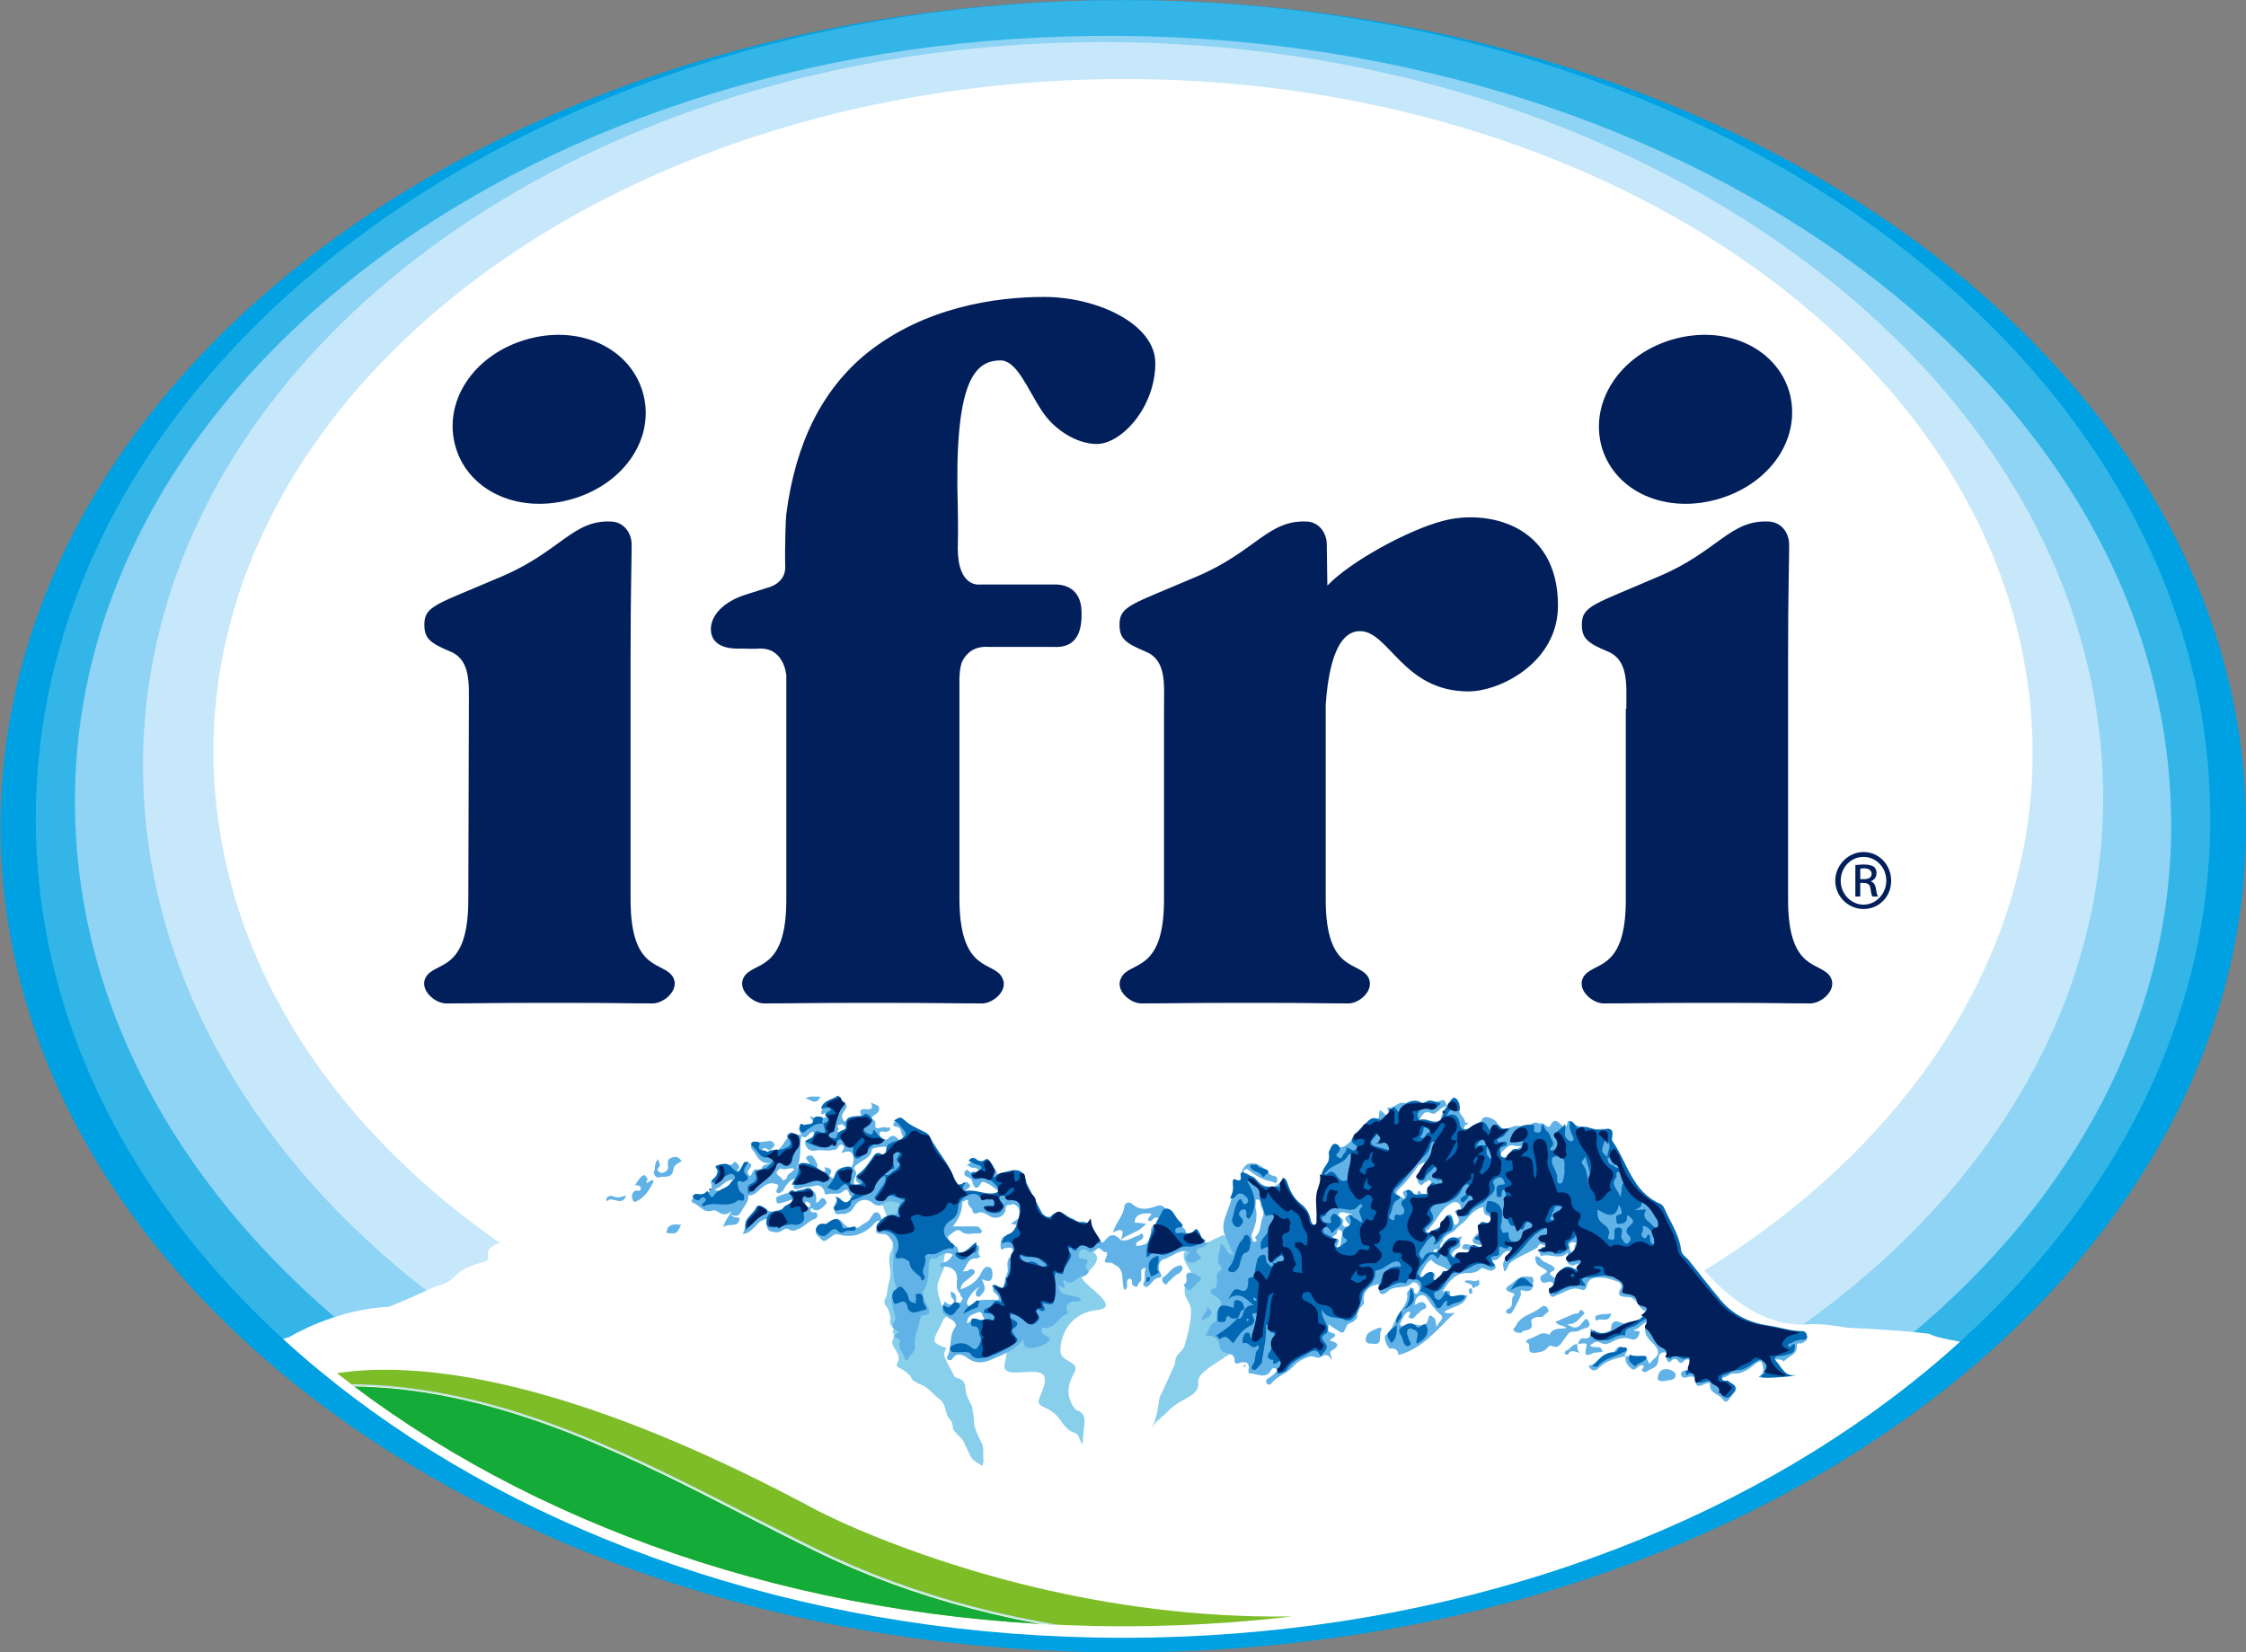
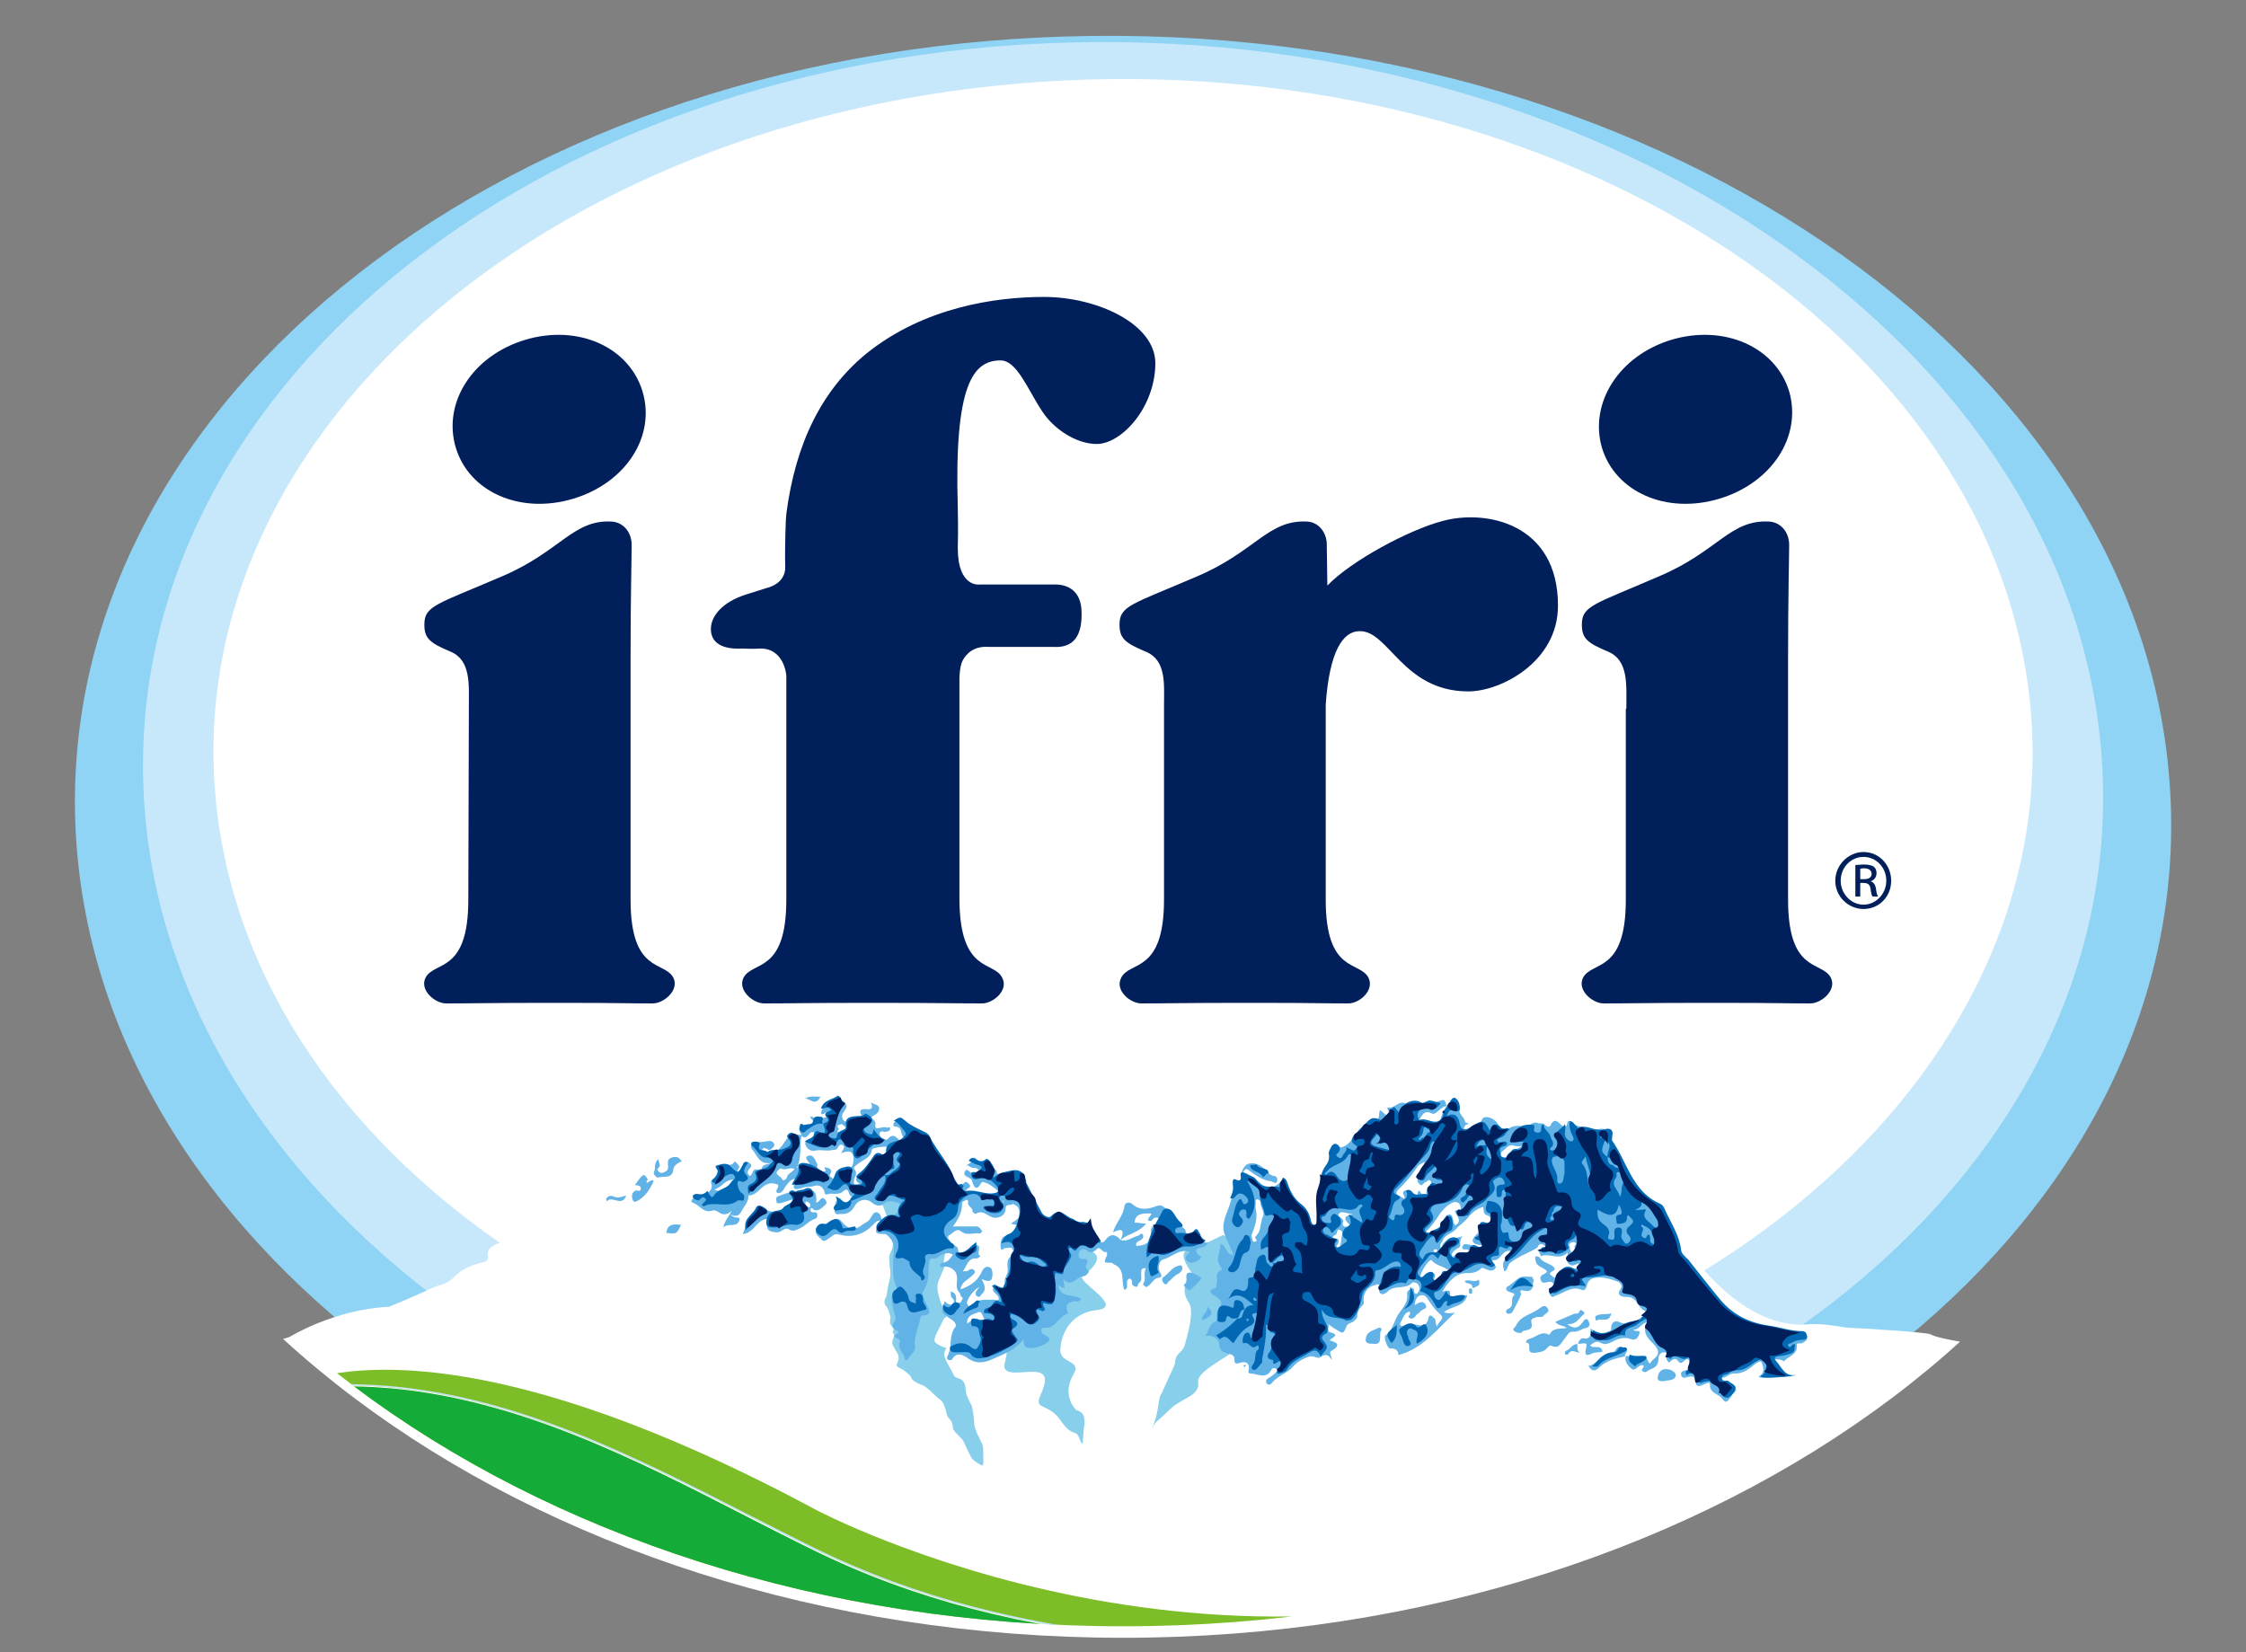
<svg xmlns="http://www.w3.org/2000/svg" xmlns:xlink="http://www.w3.org/1999/xlink" version="1.1" id="Layer_1" x="0px" y="0px" viewBox="0 0 413.883 304.521" style="enable-background:new 0 0 413.883 304.521;" xml:space="preserve">
  <rect x="0" y="0" width="413.883" height="304.521" fill="#808080" stroke="none" />
  <style type="text/css"> .st0{clip-path:url(#SVGID_00000124151331145105025160000005836593063013728410_);} .st1{fill:#7CBD28;} .st2{fill-rule:evenodd;clip-rule:evenodd;fill:#00A1E2;} .st3{fill-rule:evenodd;clip-rule:evenodd;fill:#33B5E8;} .st4{clip-path:url(#SVGID_00000147901576879583729340000013389366786726227638_);} .st5{fill-rule:evenodd;clip-rule:evenodd;fill:#8FD3F5;} .st6{fill-rule:evenodd;clip-rule:evenodd;fill:#C7E8FA;} .st7{fill-rule:evenodd;clip-rule:evenodd;fill:#FFFFFF;} .st8{fill:#FFFFFF;} .st9{fill:#87CFEB;} .st10{fill-rule:evenodd;clip-rule:evenodd;fill:#61B2E7;} .st11{clip-path:url(#SVGID_00000051346899863445065810000004909094125002994584_);} .st12{fill-rule:evenodd;clip-rule:evenodd;fill:#0268B3;} .st13{fill-rule:evenodd;clip-rule:evenodd;fill:#001F5B;} .st14{clip-path:url(#SVGID_00000033337132118560119580000010473758804130176642_);} .st15{fill:#001F5B;} .st16{clip-path:url(#SVGID_00000044880058395502791940000005167336123696540322_);} .st17{fill:#14AB39;} .st18{fill:#C3E5F9;} .st19{fill:#D4EDFB;} </style>
  <g>
    <defs>
-       <rect id="SVGID_1_" x="-34.302" y="-32.278" width="474.52" height="372.37" />
-     </defs>
+       </defs>
    <clipPath id="SVGID_00000145779066227425582480000001205492463648633747_">
      <use xlink:href="#SVGID_1_" style="overflow:visible;" />
    </clipPath>
    <g style="clip-path:url(#SVGID_00000145779066227425582480000001205492463648633747_);">
      <path class="st1" d="M161.198,5.022c-0.2,0.133-0.433,0.267-0.7,0.4c-0.2-0.067-0.4-0.167-0.6-0.3 C160.365,5.122,160.798,5.088,161.198,5.022z" />
      <path class="st1" d="M159.698,5.022c0.267-0.2,0.533-0.433,0.8-0.7c0.267,0.267,0.533,0.5,0.8,0.7h-0.1 c-0.4,0.067-0.833,0.1-1.3,0.1C159.831,5.055,159.765,5.022,159.698,5.022z" />
-       <path class="st2" d="M206.998,0.022c114.2,0,206.9,68.2,206.9,152.3s-92.7,152.2-206.9,152.2 c-114.3,0-206.9-68.1-206.9-152.2S92.698,0.022,206.998,0.022z" />
      <path class="st3" d="M206.998,0.022c110.6,0,200.3,67.6,200.3,150.9 c0,83.4-89.7,150.9-200.3,150.9c-110.7,0-200.4-67.5-200.4-150.9 c0-83.3,89.7-150.9,200.4-150.9V0.022z" />
    </g>
  </g>
  <g>
    <defs>
      <path id="SVGID_00000002355209743511126780000015335581737444337580_" d="M206.958,0.052 c110.66,0,200.37,67.55,200.37,150.89c0,83.33-89.71,150.89-200.37,150.89s-200.37-67.56-200.37-150.89 c0-83.34,89.71-150.89,200.37-150.89L206.958,0.052z" />
    </defs>
    <clipPath id="SVGID_00000062182272353016290940000013483398805334257544_">
      <use xlink:href="#SVGID_00000002355209743511126780000015335581737444337580_" style="overflow:visible;" />
    </clipPath>
    <g style="clip-path:url(#SVGID_00000062182272353016290940000013483398805334257544_);">
      <path class="st5" d="M196.398,6.722c106.6-3.2,197.6,58.3,203.4,137.4 c5.9,79.1-75.8,145.8-182.3,148.9c-106.5,3.2-197.6-58.3-203.4-137.4 c-5.8-79,75.8-145.7,182.3-148.9H196.398z" />
      <path class="st6" d="M197.498,7.822c99.6-2.4,184.6,56.7,189.8,131.9 c5.3,75.2-71.3,138.1-170.9,140.5s-184.6-56.7-189.8-131.9S97.898,10.222,197.498,7.822z" />
      <path class="st7" d="M187.398,15.422c92-8,175.2,40.7,186,108.8 c10.8,68.1-55,129.7-146.9,137.7s-175.2-40.7-186-108.8 C29.698,85.022,95.498,23.422,187.398,15.422z" />
      <path class="st8" d="M53.298,246.422c0,0,8.2-5.1,18.4-5.6c0,0,4.4-1.8,6.5-2.8s1.8-0.8,3.6-1.4 c1.8-0.7,2.3-2.2,4.5-3.1c2.3-1,3.4-0.8,3.6-1.5c0.2-0.6-0.6-1.6,1.3-2.6 c2-1,2.3-0.6,4.7-3.4c2.4-2.7,3.1-3.7,4.1-3.9c0.9-0.1,1.1-0.1,1.9-0.1 c0.8,0,1.6,0,2.1-0.4c0.5-0.3,0.5,0.2,1.5-0.1c1-0.4,1.1,0,1.8-0.8c0.6-0.8,2.6-2.3,2.6-2.3 l2.4-2c0,0,1.6-0.6,2.9-0.8c1.3-0.1,1.8-0.3,2.6-0.6s-0.2,0.6,3.2-2.4 c3.5-3.1,4.3-3.3,5.6-3.1c1.3,0.1,2.2,0,3.7-0.5s1.3-0.3,2.9-0.7 c1.6-0.3,3.6-1.1,4.9-2.1c1.3-0.9,2.7-1.9,2.7-1.9l2.6-1.8l3.3-1.3c0,0,1.4-0.2,2.2-0.2 c0.9,0,1.5,0.4,2.6,0.2l1.2-0.2h2.1l1.4,0.8c1.5,0.7,1.8,0.2,2.8,0.2s0-0.2,1,0 c0.9,0.2,1.6,0.5,2.1,0.7c0.5,0.1,1.3,0.4,1.3,0.4s0-0.1,1.3,0.7s3.7,2.8,5.2,3.4 c1.4,0.6,2.2,0.2,2.9,1.6c0.6,1.5,3.4,6.2,3.4,6.2s1.4-0.2,1.9-1.3s1.3-1.6,2-1.3 c0.6,0.3,0.6,0.8,1.6,0.5s2.1,0.1,2.4,1.1l0.4,1l0.1,1.1c0,0,4.1-2.6,5,0.5 c0,0,1,2.6,2,3.9c1,1.3,1,2.6,1.5,2.9c0.4,0.3,0.4-0.5,1.9-0.5s1.6-0.1,2.6,0.5 c1,0.7,1.5,1.2,2.1,1.3c0.7,0.2,1.1-0.3,1.6-0.5c0.5-0.1,1.4-0.2,1.8,0.2 l1.1,1.1l1.2,1.2c0,0,1.4-1.8,1.8-2.6c0.3-0.8,0.1-3.3,0.9-3.3s1.8,0.2,2.3,0.7 s0.5,0.5,1.6,0.5c1.2,0,2-0.7,2.8-0.5c0.8,0.1,2.7,0.9,3.9,3.2c0,0,1.3,2,2.9,1.5l1.1,1.3 c0,0,1.2,1.6,3.1-0.7c0,0,0-2.9,1.8-7.1c0,0-0.7-1.6-0.3-2.3 c0.3-0.6,1.1-1.4,1.1-1.4c1.3-1.3,1.6-2,2.1-2.1c0.5-0.2,1.3-0.5,2,0.1 c0.6,0.7-0.2,0.2,1.7,1c2,0.8,2.8,0.5,3.3,1.1c0.5,0.7,0.3,1.2,1.1,2s0.5,1.4,1.5,2.6 c1,1.1,1.3,1.1,1.6,2.4c0.3,1.3,2.1,4.7,1.6-0.7c0,0-0.8-3.7,0.7-6 c0,0,0.5-1.6,0.8-2.2c0.3-0.7,0.2-1.5,0.5-2.3s0.6-1.6,1.1-1.8 c0.5-0.1,0.8-0.1,1.6-0.5c0.8-0.3,1-0.8,1.8-1.3s0.8-1.1,1.6-1.7 c0.8-0.7,1.8-1.5,1.8-1.5s0.8-0.7,1.3-1s0.5-0.5,1.8-0.8c1.3-0.3,3.2-0.8,3.2-0.8 s1.2-0.2,1.7-0.2h1.8c0.6,0,1.6,0.2,2.5-0.1c1-0.4,1.5-0.5,2-0.5s0.6-0.7,1.5,0.1 c0.8,0.9,0-0.3,0.8,0.9c0.8,1.1,0.8,2.6,2.1,2.7c1.3,0.2,1.3-0.3,2.6-0.1 c1.3,0.1,1.3,0.3,2.1,0.8s1.4,0.8,2.2,0.6c0.9-0.1,2.3,0,2.3,0 s0.8,0,1.5-0.1c0.6-0.2,1.4-0.5,1.9-0.4c0.5,0.2,0.3,0.4,1.3,0l1-0.3 c0,0,1.3,0.8,1.8,0.7c0.5-0.2-1,0.1,0.5-0.2c1.4-0.3,0.8-0.3,2.4,0.2 c1.6,0.4,2.1,0.4,2.9,0.4h2.6c0,0,1,0.7,1,1.3c0,0.7,3.9,10.6,7.9,11.7 c0,0,3.3,0.3,5.4,10.6c0,0,9.9,14.9,22.4,13.4c0,0,2.4,0,3.5,0.2 c1.2,0.1,2.9,0.5,3.9,0.5s14.2,0.8,14.7,1.2c1.7,1.2,18.3,3.1,20.5,4.5 c1.5,1,10.7,0.9,10.7,0.9s-37.1,47.3-114.3,65.2c-93.7,21.7-163.1-12-175-17 c-39.3-16.5-71.5-51.8-71.5-51.8S34.798,252.122,53.298,246.422z" />
      <path class="st9" d="M199.498,235.222c-1.2,0.9,7.8,5.6,2.7,6.2c-5.5,0.6-6.8,5.2-6.8,7.5 s3.9,1.8,2.5,4.2c-2.5,4.2,0.5,6.8,0.5,6.8s1.8,0.1,1.4,2.8 c-0.4,2.8,0,4.7-1,2.1c-0.6-1.4-1.2,0.1-3.4-3.1s-4.9-1.8-3.7-4.5 s1.4-4.3-1.1-4.4c-2.6-0.1-6.2,1-5.4-1.8c0.7-2.8,2.7-19.6,2.7-19.6l6.4-5.5 l5.8,4.4c0,0,5,0.6-0.6,4.9H199.498z M216.498,251.422c0.1-2.4,1.4-1.8,1.9-3.8 c0.5-1.9,1.7-6,0.7-7.5c-2.3-3.5,1.1-4.6,0.4-5.7c-3.4-4.8,0.5-4.2,0.5-4.2l5.3-2.6 l5.7,1.7c0,0-0.7,3.7,3,4.6c2.5,0.5-6.6-3.2-5.1,13.2c0.2,2-8.5,5.1-8.1,7.6 c0.3,2.6-2.9,2.8-5.2,5c-2.3,2.3-2.5,2-3.1,3.2s0.6-1.2,0.9-3.6 c0.3-2.4,0.6-2.4,0.6-2.4 M163.698,211.322h5.5l5.2,4.8l3.1,4.1l-2.6,5.8l-0.3,4 c0,0-0.5,0.9-0.6,1.9c-0.2,0.9,0,1.7,0,1.7s-0.5,1.1-0.9,2.1 c-0.4,0.9-0.6,1.8,0.2,4.1s0.5,0.9,0.9,2.3s0,0-0.5,1.4 c-0.6,1.3-1.4,2.5-1.5,3.4c-0.2,0.8,2.2,1.5,2.2,1.5s-0.4,0.6-0.4,1.2 c0,0.5,0.4,1.2,0.8,2s0.5,0.8,0.9,1.7c0.4,0.8,0.7,0.5,1.4,0.9s0.8,1.2,0.9,2.3 c0.2,1.1,1.1,2.6,1.1,2.6s0.4,2,0.4,2.9c0,0.8,0.3,1.7,1,3.1 c0.7,1.3,0.7,1.2,0.7,3.7c0.1,1-0.2,1.3-0.2,1.3s-1.6-0.8-2-1.5s-0.4-0.8-1-2 c-0.5-1.2-0.5-1.2-1.6-2.3c-1.1-1.1-0.7-1.1-0.9-1.9 c-0.3-0.9-0.6-0.9-0.9-1.4c-0.2-0.5-0.2-0.9-0.6-2c-0.5-1.1-0.5-0.8-1.3-1.5 s-0.9-1-2-1.8s-1-0.4-1.9-1c-1-0.5-0.7-0.8-1.2-1.3c-0.6-0.6-1.1-1-2-1.4 c-0.8-0.4,0-0.9,0-1.7c0-0.9-0.4-1.1-0.8-1.9c-0.5-0.9-0.5-1-0.1-2 c0.3-0.9-0.5-0.6-0.1-1.2c0.4-0.5-0.6-0.8-0.6-1.5s0.2-0.9,0-1.3 c-0.1-0.4-0.3-1.3-0.7-1.7c-0.4-0.4-0.4-1.1-0.1-1.5c0.3-0.4,0.3-1.9,0.7-3.2 c0.4-1.4,0-2.5,0-3.3s-0.2-1.2,0.4-2.3c0.5-1.1,0.1-3.3,0-4.5s-0.6-1.1-1-2.1 c-0.4-0.9-0.4-1.7-1.6-3.2c-1-1.3-1.3-1.5-1.5-2.3c-0.067-0.2-0.1-0.4-0.1-0.6 L163.698,211.322z" />
      <path class="st10" d="M299.598,249.922v0.1h-0.1L299.598,249.922z M302.398,249.922 c0.3,0,0.6-0.1,0.9,0.2c0.4,0.3,0.5,1.8,1,0.8 c0.4-0.6,2.1-1.2,0.7-2.9c-0.8-1-2.8-2.2-1.3-4.4 c-1.3,0.2-1.6,1.5-2.7,1.4c0.3,0.6,1.4-0.1,1.1,0.7 c-0.1,0.5-0.5,1.4-1.5,1.1c-1.4-0.6-2.7,0-3.8,0.6 c-0.7,0.3-1.1,0.4-1.7,0.1c-0.9-0.4-0.9-0.4-2.1,0.4 c0.6,0.8,2.1-0.3,2.3,1.2c-0.5,0.1-1.1,0.1-1.6,0.2 c-0.9,0.3-1.9,1.1-1.4-1c0.4-1.3-1-0.5-1.5-0.7c0.1-0.5,0.5-1,0.9-1 c1.5,0.3,1.4-0.7,1.4-1.8c1.1,0.9,2.2,1.1,3.4,0.5 c0.3-0.1,0.4-0.1,0.4-0.5c0-1.2,0.7-1.6,1.7-1.1 c1.2,0.7,4.2-0.6,4.5-1.8c0.1-0.1,0.1-0.3,0.1-0.3 c-1.4-0.5-1.5-2.6-3.3-2.6c-0.6,0-2.3,0-1.2-1.6c0.3-0.4-0.1-1-0.5-1.2 c-1.4-0.5-2.8-1-4.4-0.7c-0.7,0.1-1.3,0.7-1.4,1.5c-0.1,0.5-0.5,0.9-0.9,0.7 c-1.8-0.8-3.2,0.5-4.7,1c-0.4,0.1-0.7,0.6-1.1,0 c-0.3-0.4-0.4-1.1,0.1-1.4c1.1-0.7,0-1.2-0.2-1.1 c-0.7,0-1.4,0.6-1.7-0.4c-0.3-1,0.9-0.9,1.2-1.5 c-0.6-0.8-1.9-0.8-2.1-1.9c-0.2-0.7-0.2-1.2,0.7-0.7 c0.5,0.8,1.3,1,2.1,1.4c0.6,0.4,1.1,0.8,0.2,1.2c-0.8,0.5-0.2,0.6,0,0.8 c0.5,0.6,0.9,0.3,1-0.1c0.3-1.5,1.4-1.2,2.4-1.2c0.7,0,1.5,0.2,1.5-1 c-0.6,0.2-1.2,0.7-1.8,0.1c-0.6-0.5-0.2-1.1-0.2-2.1 c-1.6,1.6-3.4,0-5,0.7c0.1-0.5-0.6-0.8-0.3-1.3 c0.4-0.1,0.9,0.2,1.4-0.4c-0.7-0.4-1.2-1.1-1.7,0.1 c-1.6,1-3.5,1.6-5,2.8c-0.6,0.5-0.4,1.3-1.1,1.6 c-0.4-1.7-0.4-1.7,1.3-3.7c-1.7-0.6-1.9,1.9-3.4,1.6 c-0.4,0.7,1.1,1,0.3,1.7c-0.6,0.5-1.2,0.1-1.8-0.1 c-0.2-0.1-0.5-0.2-0.5-0.2c-0.8,0.8-1.5,1-2.7,1c-2-0.1-3.4,1.4-4.6,3.4 c0.6,0,1.6-0.7,1.4,0.7c-0.1,0.3,0.2,0.4,0.6,0.2 c0.8-0.4,1.7-0.1,2.6-0.2c-0.6,2.2-2.9,1.9-4.3,3.1 c0.7,0.3,1.3,0.2,2,0.1c-3.2,2.9-5.8,6.6-10.4,7.8 c0-0.7-0.4-1.3-1.5-1.2c-0.5,0.1-1.3-2.1-0.9-2.4c1.4-1,1.6-2.8,2.5-4.1 c0.7-1,1.7-2,1.5-3.5c-0.1-0.5,0.4-0.9,0.9-1.1c0.5-0.1,0.3,0.4,0.4,0.7 c0.3,0.7,0.7,0.1,0.8-0.1c0.3-0.4,0.2-0.8,0-1.2 c-0.3-0.5-1-0.6-1.2-0.4c-1.2,1.3-3.2,0.3-4.5,1.6 c-1,0.9-1.7,0.5-1.6-0.8c0.1-0.8-0.5-0.5-0.6-0.4c-1.4,0.2-2.4,1.5-2.2,3 c0.1,0.3,0,0.5-0.2,0.7c-0.6,0.6-1,1.2-1,2.1c0,0.5-0.5,0.7-0.8,1 c-0.2,0.1-0.5,0.2-0.7,0.3c-0.8,0.3-0.6,2.2-1.7,1.5 c-0.7-0.4-1.4-0.8-2.1-1.4c0.1,0.6-0.3,1.4,0.3,1.5 c1.9,0.5,0.5,0.9-0.1,1.5c1.5,0.4,2.1,0.9,0.4,1.9c-0.7,0.3,0.1,1,0,1.7 c-0.6-1.1-1.2-1.1-2.1-0.5c-0.5,0.4-1.3-0.4-2.1-0.1 c-1.1,0.4-2.1,0.9-2.9,1.8c-1.1,1.3-2.8,1.7-3.9,3 c-0.2,0.4-0.7,0.5-1,0.1c-0.2-0.3-0.1-0.7,0.3-0.9 c0.5-0.3,0.9-0.6,1.3-1c0.2-0.2,0.5-0.5,0.1-0.8 c-0.2-0.1-0.6-0.2-0.8,0.2c-1,1.9-2.6,0.7-3.9,0.7 c-0.5,0-0.3-0.5-0.3-0.8c0.2-1-0.4-1.5-1.5-1.2c-0.4,0.1-1.2,0.5-1.1-0.5 c0-1-0.7-1-1.3-1.2c-0.7-0.2-1.4-0.4-1.5-1.5c0-1.2-1.3-2-2.6-1.7 c0.7-0.9,0.6-2.1,1.8-2.6c0.4-0.2,0.2-0.5,0.3-0.8c0-0.5-0.1-1,0.3-1.4 c1.1-1.3,0.4-2-0.8-2.7c-0.6-0.3-1.1-1,0.1-1.3 c0.6-0.1,0.2-0.6,0.4-0.9c0.3-0.8-0.5-1.9,0.8-2.4 c0.1,0,0.2-0.4,0.1-0.5c-1.4-1.5-0.1-2.9-0.2-4.4c1.2,0.3,0.9,2.1,2.4,2 c-0.533-1.2-1.033-2.333-1.5-3.4c-1-2.2,0.3-4.1,0.9-6.1 c0.2-0.8,0.5-1.6,0.6-2.4c0-0.6-0.8-2,1.1-1.4c0.3,0,0.3-0.4,0.3-0.6v-0.8 c0.2-1,0.7-2,1.6-2.1c1.1-0.2,2.1,0.4,2.8,1.1c0.5,0.5,0.9,1.1,1.7,1.2 c0.7,0.1,0.6,0.8,0.5,1.1c-0.2,0.4-0.7,0-1-0.1c-1.7-0.2-3-1.2-4.4-2.2 c-0.2-0.2-0.5,0-0.7,0.3c-0.2,0.4,0.3,0.3,0.5,0.4c0.7,0.5,1.5,0.9,2.2,1.5 c1.5,1.5,2.6,1.5,4.2,0c0.5-0.4,0.8-0.3,0.9,0.2c0.7,2.1,1.9,3.8,3.6,5.2 c0.6,0.5,0.8,1.4,1,2.2c0.1,0.4,0.3,0.9,0.8,0.8s0.4-0.6,0.5-0.9 c0.2-1.8-0.4-3.5,0.1-5.2c0.6-1.7,0.3-3.7,1.6-5.2c0.3-0.4,0.3-0.8,0.3-1.3 c0-1.8,0.5-1.9,2.3-2.1c0.8-0.1,1.8-1.1,2.4-2c0.8-1.3,2.4-1.8,3.1-3.2 c0.1-0.1,0.1-0.2,0.2-0.1c1.7,0.7,1-1,1.4-1.5c0.6,0.2,0.8,0.9,1.5,1 c0.5-0.5-0.5-1.6,0-1.5c1.2,0.2,1.9-1.3,3.1-0.8c0.5,0.2,0.9,0.5,1.3-0.1 c0.2-0.2,0.6-0.3,0.8-0.2c1.6,1,3.1,0.3,4.5-0.2c1-0.4,0.8,0.6,1.1,0.9 c0.9,0.2,0.1-1.4,1.2-1c0.8,0.3,1,1,1.1,1.8c0,0.9,1,1.4,1.1,2.3 c0,0.2,1.3,0.1,0.1,0.5c-0.2,0.1-0.4,0.6-0.3,0.7c0.2,0.3,0.7,0.3,0.8,0.1 c0.5-1,2-0.5,2.5-1.8c0.3-1,2.7-0.2,3,1.1c0.3,0.8,0.7,1.6,1.5,0.9 c1.1-1,2.1-0.9,3.2-0.7c1,0.2,1.6-1.2,2.7-0.6c0.1,0.1,0.8-0.2,1.2,0.3 c0.3,0.3,0.8,0.5,1,0.1c0.7-1.5,1.4-0.7,2.1,0c0.3,0.2,0.8,0.3,0.9,0 c0.3-1.7,0.9-0.4,1.3-0.2c0.5,0.3,1.5,0.4,1.6,0.5c1.4,1.1,2.9,0,4.3,0.4 c0.7,0.3,1.2,0.8,1.1,1.6c-0.1,0.3-0.2,0.8-0.1,1c2.5,3.1,2.9,7.7,6.5,9.9 c3.7,2.4,5,6,6.1,9.8c0.2,0.9,0.8,1.4,1.3,2.1c2,2.5,4,5,6.1,7.5 c2.3,2.7,5.3,4.2,8.9,4.7c2,0.3,4,1,6.1,0.9c0.7,0,1,0.4,1.1,0.8 c0.1,0.6-0.5,0.9-0.9,1.1c-0.3,0.2-1-0.2-1,0.4c0.2,1.8-1.6,2-2.4,3 c-0.5-0.5-1.1-0.4-1.9-0.4c1.2,1.4,1.8,3.3,4.2,2.8 c0.1,0.2-7.9,1-6.8,0.3s0.7-1.6,0.5-2.4c-0.2-0.6-0.7-0.2-1.2,0.1 c-1.1,0.9-2.3,1.9-3.9,1.8c-1-0.1-1.4,0.9-2.5,0.8 c0.7,0.8,1.5,0.7,2.2,1.2c0.8,0.7,0.8,1.1,0.1,1.7 c-0.3,0.2-0.3,0.6-0.6,0.8c-0.4,0.5-0.7,1.2-1.4,0.2s-2.4-1-2.3-2.7 c0-0.6-0.7-0.1-1.1,0c-0.8,0.4-1.5,0.6-1.6-0.7 c-0.1-0.8-0.6-0.8-1.2-0.7c-0.5,0.1-1.2,0.5-1.4-0.3 c-0.2-0.6,0.3-0.8,1-0.9c0.9-0.2,0.7-1.1,0.5-1.7s-0.7-0.3-1.1,0.1 c-0.2,0.2-0.5,0.4-0.8,0.1c-0.5-0.7-0.9-0.8-1.6-0.1 c-0.3,0.4-0.5-0.1-0.7-0.4c-0.1-0.5,0.5-1.3-0.5-1.3c-0.8,0-1,0.8-1,1.3 c0,1.2-0.8,1.6-1.6,1.9c-0.4,0.2-0.8,0.7-1.3,0.3 c-0.5-0.4,0.5-0.7,0.1-1.1c-0.9-0.3-1.4,1.3-2.2,0.6 c-0.6-0.5-1.3-1.3-1-2.3h2.8L302.398,249.922z M290.798,247.622l-0.1-0.1 C290.698,247.588,290.731,247.622,290.798,247.622z M289.698,230.822c1.1-0.1,0.1-1,0.6-1.4 c0.3-0.2,0-0.5-0.3-0.5c-0.5,0-1,0.3-0.8,0.7c0.2,0.4,0,1,0.5,1.2L289.698,230.822z M249.298,223.822c-1-0.2-2-0.6-2.4-0.3c-0.9,0.7,0.9,0.9,0.6,1.7 c-0.1,0.2-0.1,0.5,0,0.6c0.2,0.3,0.4,0.3,0.8,0.2 c0.6-0.3,0.3-0.4,0.1-0.6C247.498,224.422,247.898,224.022,249.298,223.822z M245.398,228.222c2.5-0.1,0.6,1.3,0.8,2c0.9-0.5,0.8-0.5,1-2.1 c0.1-0.6,0.4-1.1-0.2-1.4c-0.8-0.5-0.4,0.8-1,0.9 c-0.2,0-0.3,0.3-0.6,0.6H245.398z M280.398,211.222c-0.4,0-1,0.1-1.4-0.1 c-1.1-0.3-1.6,0.7-2.2,1.1c-0.3,0.2-0.3,0.9,0,1.2c0.1,0.1,0.7,0,0.7-0.1 c0.5-1.4,2-1.3,2.9-2.1V211.222z M261.398,206.622c0.9-0.2,1.8-0.2,2.6,0.2 c0.4,0.2,1.3,0.5,1.4-0.2c0.2-1,0.5-1.9,1.2-2.8c-1.3,0.2-1.9,1.7-2.7,1.4 c-1.6-0.8-1.9,0.5-2.5,1.4V206.622z M232.798,224.022c0.2-0.9-0.6-1.6-0.5-2.4 c0-0.3-0.3-0.6-0.7-0.6c-0.3,0.1-0.2,0.5-0.2,0.7c0,0.3-0.1,0.7,0,1 c0.4,1.7-0.1,3.2-0.7,4.7c-0.3,0.6,0.3,0.9,0.1,1.3 c0.2,0.1,0.4,0.2,0.5,0.1c0.7-0.2-0.1-0.5,0-0.8 c0.2-0.3,0.4-0.5,0.6-0.8c0.5-1,0.4-2.2,0.9-3.2H232.798z M267.198,234.322 c-1-1-2.6-1-3.4-2.1c0-0.1-0.1-0.1-0.1,0c-0.6,0.1-2.1,2.5-2,3.3 c0.9-0.3,1.3-1.5,2.4-0.9c0.9,0.4-0.2,1,0.3,1.5 c1.2-0.1,0.9-2.4,2.8-1.8H267.198z M268.098,223.222c0.3-0.5,1.1,0.2,1.1-0.5 c0-1-0.8-1.5-1.7-1c-2.2,1.1-2.8,3.6-4.6,5.1c-0.2,0.2,0.1,0.7,0.3,0.5 c0.6-0.6,1.8-0.5,2.2-1.5c0.4-0.8,1-1.9,1.6-2c0.9-0.1,0.6,1.3,1.1,1.9 l0.1,0.1C269.598,224.922,268.298,224.022,268.098,223.222z M262.498,214.122 c-0.5,0.4-1,0.4-1.3,0.9c-0.8,1.2-1.7,2.333-2.7,3.4c-1.6,1.5-1.6,1.5,0.3,2.5 c0.3-0.5-0.8-1.1,0.1-1.5c0.6-0.2,1.3-0.2,1.6,0.6c0.1,0.3,0.6,0.6,0.7,0.1 c0.2-1.4,0.6-0.2,0.8-0.1c0.4,0.2,0.5,0.8,1.1,0.6c-0.5-0.8-0.2-1.5,0.3-2.2 c0.1-0.2,0.6-0.3,0.2-0.8c-0.4-0.4-0.6,0.2-0.8,0.2c-0.5,0-0.7,1.1-1.3,0.3 c-0.5-0.5-0.3-1.1,0-1.8c0.2-0.7,1-1.2,1-2.2H262.498z M264.798,244.522c0.2-1,1.7-1.5,0.5-2.4 c-0.8-0.7-1.4-1.5-2-2.4c-0.3-0.5-0.7-1.2-1.5-1s-1,0.9-1.1,1.8 c0.8-0.5,1.5-0.9,2-0.1c0.5,0.9-0.7,0.8-1,1.3c-0.1,0.2-0.4,0.4-0.6,0.5 c-0.3,0.4-0.7,1-1.3,0.7c-0.7-0.3,0.5-0.8-0.1-1.2 c-0.9,0.2-1.1,1.1-1.5,1.8c-0.5,0.8,0,0.9,0.5,0.8 c0.9-0.4,1.8-0.3,2.8-0.1c0.7,0.2,1.5-0.1,1.7-1.2 c0.2-1,0.6-0.5,1.1-0.1c0.4,0.4,0.1,0.8,0.5,1.6V244.522z M265.998,229.122 c0.9-1,2.2-0.8,3.5-1.3c-0.5,0.6-0.4,1.1-0.4,1.6c0,0.6-0.6,0.6-0.9,0.9 s-0.9,0.5-0.5,1.4c0.8-1.2,2.1-0.6,3-1.1c-0.1-0.8-1.5,0.1-1.2-0.9 c0.3-0.8,1-0.3,1.5-0.3c0.7,0.1,1.2,0.8,2.3,0.1 c-2.5-0.2-2.3-1.1-0.9-2.3v-0.3c-0.133-1,0.3-1.433,1.3-1.3 c0.5,0.1,0.8-0.2,1-0.7c0.1-0.4-0.2-0.8-0.5-0.9c-1-0.2-0.7-1-0.9-1.6 c-1.3,0.4-2.2,1.2-2.9,2.1c-0.6,0.8-1.6,1.3-2.1,2 c-0.8,0.9-2.2,1-2.5,2.3c-0.4,0.3-0.4,0.7-0.4,1.1 c0.5-0.1,0.3-0.6,0.6-0.8V229.122z M264.598,230.222c-0.4,0-0.5,0.2-0.4,0.4 c0,0.1,0.3,0.2,0.4,0.2c0.1-0.1,0.2-0.3,0.3-0.5 C264.765,230.255,264.665,230.222,264.598,230.222z M162.598,225.022c1.4-0.8,3.2-1.1,3.5-3.1 c-1.1-0.4-2.3-1-3.5,0.1c-0.4,0.3-1.2,0.2-1.8-0.3c-1.1-1-2.7-0.7-3.4,0.7 c-0.6,1-1.4,1.4-2.5,1.3c-0.4,0-0.9,0.3-1.1-0.5c-0.1-0.9,0.1-1.7,0.6-2.3 c0.3-0.4,0.7,0.3,0.9,0.5c0.6,0.5,1,0.5,1.4,0c0.3-0.3,0.8-0.6,0.1-1c-0.5-0.2-0.3-1.8-1.4-0.9 c-0.9,0.9-2,0.2-3,0.6c-0.5,0.1-0.4-0.3-0.5-0.6c-0.3-0.8-0.9-1.2-1.7-1 c-0.8,0.3-1.7,0.1-2.4,0.4c-2.4,0.8-1.3-0.7-1.2-1.7c-1,0.1-1.4,0.9-1.9,1.5 c-0.2,0.4-0.5,0.9-0.9,1.1c-0.3,0.1-0.9,0.1-0.7-0.5c0.2-0.4,0.6-1,0-1.1 c-0.5-0.1-1-0.3-1.6,0c-1.4,0.4-1.9,2.1-3.6,2.1c0.1,1-0.6,1.8-1.1,2.6 c-0.4,0.7-0.7,1.6-2.2,0.9c0.8,0.8,1.3,0.4,1.7,0.7c-0.2,2-2.1,0.7-3,1.7 c0.2-1.3,1.1-2,1.5-3.1c-0.8,0.9-1.7,0.8-2.5,0.2c-0.4-0.3-0.8-0.3-1.1-0.2 c-1.6,0.5-2.3-1.1-3.6-1.5c-0.1-0.1-0.3-0.2-0.1-0.5c0.4-0.5,0.9-0.9,1.6-0.9 c1.3-0.1,2.3-0.9,2-2c-0.5-1.4,1.6-0.6,1.2-1.7c-0.3-1,0-1.6,1-1.9c0.6-0.2,1.5,0.5,2-0.5 c0.1-0.2,0.7,0.4,0.9,0.8c0.2,0.4-0.5,0.7-0.3,1.2c1.1,0.2,0.8-0.8,1.1-1.3 c0.2-0.4,0.5-0.8,1.1-0.5c0.4,0.3,0.5,0.6,0,1.1c-0.467,0.467-0.433,0.9,0.1,1.3 c0.6-0.3,0.5-1.9,1.7-0.9c0.2,0.2,0.5,0,0.5-0.2c-0.1-1.2,1-0.9,1.7-1.3c-2.2,0.4-2.6-1.5-3.5-2.5 c-0.4-0.5-0.1-1,0.5-1.2c0.7-0.1,1.5-0.2,2.3-0.3c0.5-0.1,0.9-0.1,1.2,0.4 c0.2,0.3,0.1,0.5-0.1,0.7c-0.4,0.3-0.6,0.8-1.2,0.3c-0.3-0.2-0.6-0.2-0.9,0.1 c1.5,1,2.9,0.8,4.2-1.4c0.9-1.4,1.8-1.5,3.1-1.2c-0.4-0.9-1.1-1.8,0.8-1.6 c0.5,0.1,1,0.2,1.3-0.3c0.6-0.8-0.5-0.9-0.5-1.6c0.7,0.3,1.4,0.3,2.2,0.3c0.5,0,1.1-0.1,1-0.7 c-0.2-0.8-0.8,0.4-1.2-0.1c0.1-1.1,0.9-1.7,1.7-2.3c1-0.8,2.7-0.3,3,0.9c0.1,0.3-0.3,0.7-0.5,1.1 c-0.4,0.467-0.433,0.967-0.1,1.5c0.4,0.6,0.9,0.1,1.2-0.1c0.8-0.3,1.6-0.3,2.5-0.3 c-0.9-1.1-0.8-1.8,0.7-1.6c1.2,0.1,0.9-0.6,0.7-1.3c0.5,0.5,1.5,0.4,1.5,1.1 c0.1,0.9-0.8,1.2-1.5,1.7c0.2,0.5,1,0.4,0.8,1.5c-0.1,1.1,1.4,0,2.1,0.4 c0.1,0.1,0.3-0.2,0.6,0c0.2,0.7-0.6,0.7-0.9,0.8c-0.3,0-0.7-0.4-1,0.2 c-0.1,0.4,0.2,0.7,0.4,1s0.8,0.3,1.1,0.1c0.8-1,1.4-0.6,2.1,0.2c0.2,0.3,0.4,0.2,0.7,0 s0.2-0.4,0-0.7c-0.5-0.6-0.1-1.8-1.5-1.8c-0.4,0-0.3-0.7,0-0.9c0.5-0.4,1.1-0.9,1.7-0.3 c1.2,1.3,2.7,2.1,4.2,2.9c0.3,0.2,0.6,0.5,0.8,0.8c1.7,2.7,3.3,5.4,4.9,8.1 c0.2,0.4,0.2,0.9,0.7,0.4c0.4-0.5,0.6-1.2,1.3-0.5c0.8,0.8-0.5,0.9-0.5,1.3 c-0.1,0.5,0.2,0.4,0.3,0.4c1.6-0.4,3,0.2,4.5,0.6c0.5,0.1,0.9,0,1.1-0.4 c0.3-0.5-0.1-0.6-0.4-0.9c-0.6-0.4-1.1-0.9-1.8-1.1c-0.3-0.2-0.7-0.3-0.9,0 c-1,1.9-1.5,0.3-1.7-0.5c-0.3-0.7-2.1-0.6-1.1-1.9c0.3-0.1,0.5,0.2,0.8,0.4 c0.4,0.3,0.9,0.3,1.3,0l0.3-0.3c-0.3-0.5-0.7-0.5-1.2-0.5c-0.4,0-0.7-0.6-1.2-0.4 c0.7-0.4,1.3-0.8,1.5-1.5c0.7,0.2,1.1,1.7,2,0.4c0.4,0.2,0.9,0.4,1,0.7 c0.1,0.9,1.3,0.9,1.2,1.9c0.7,0,1.5,0.1,2.1-0.1c1.5-0.6,3.2,0.2,3.3,1.8 c0.1,1,0.4,1.7,1.1,2.4c0.5,0.4,0.8,0.9,0.9,1.6c0.2,2.3,1.8,3,3.7,1.8 c0.3-0.2,0.6-0.2,0.9,0c0.9,1.1,2.4,0.9,3.5,1.6c1,0.6,1.5,0.2,1.8-0.9 c-0.3,1.6,0.7,2.6,1.4,3.8c0.4,0.7,0.7,1,1.4,0.1c0.8-1.1,1.8-1,2.7,0.1 c0.067-0.067,0.1-0.133,0.1-0.2c0.5-1.3,0.5-2.2-1.5-1.2c0.5-1.8,1.9-3,2.1-4.8 c0.1-0.7,0.9-1,1.6-0.3c1.3,1.1,2.8,0.8,4.2,0.3c0.8-0.3,1.1-0.2,1.7,0.3 c1.3,1.1,2.2,2.6,3.5,3.8c0,0,0.2,0.1,0.2,0.2c0.5,2.2,1.2,0.5,1.9,0.2 c1,0.5,0.6,2.4,2.5,2.2c-0.4,0.3-0.7,0.7-1,0.8 c-2.1,0.3-1.4,1.1-0.4,1.9c-1,1.1-2.2,1.3-2.8,0.5c-0.3-0.4-0.1-0.8,0.7-1.5 c-2-0.7-3.3,1-5,1.4c-0.6,0.2-1.1,1.5-0.5,2.4c0.4,0.7,0.3,0.9-0.5,1 c-0.7,0.2-1,0.9-1.6,1.4c-0.2,0.1-0.4,0.4-0.6,0.2 c-0.2-0.1-0.6-0.4-0.4-0.6c0.6-0.9-0.1-1.9,0.5-2.8 c-1-0.1-0.9,0.5-0.9,1.1s0.2,1.2-0.4,1.6c-0.3,0.2-0.1,0.9-0.7,0.7 c-0.3-0.1-0.6-0.3-0.6-0.7c0.1-0.4-0.2-0.8-0.4-0.8 c-0.4,0.1-0.6,0.5-0.5,0.9c0,0.5,0.1,1-0.5,1.2c-0.7-1.5,0.3-3.8-1.9-4.7 c-0.2-0.1-0.3-0.3-0.5-0.3c-1.4,0-1.4,0-0.9-1.2c0.2-0.3,0.1-0.9,0-0.8 c-0.8,0.3-1.1-1.2-1.8-0.5s-1.2,0.8-2,0.1c-0.4-0.2-1.1-0.1-1.3,0.6 c-0.1,0.6-0.1,1.1,0.8,1.1c0.6-0.1,1.1,0.2,0.6,1 c-0.2,0.333-0.133,0.667,0.2,1c0.2,0.2,0.4,0.4,0,0.7c-0.2,0.3-0.5,0.5-0.9,0.5 c-1.2,0.1-2,2.1-3.5,0.6c-0.3,0.5,1.1,2.5-1,1c0.4,2.6,2.9,1.5,4.2,2.6 c-0.3,0.7-0.9,0.3-1.3,0.4c-0.9,0.2-1.6,0.5-1.3,1.6 c0.1,0.2,0.3,0.6,0.1,0.7c-1.6,0.5-2.1,2.5-3.9,2.6c-0.3,0-0.8-0.2-0.9,0.4 c0,0.5,0.2,0.7,0.6,0.9c1.5,0.7,0.9,1.2-0.2,1.8c-0.8,0.4-1.6,0.7-2.6,0.6 c-0.8-0.1-1.2-0.4-1-1.7c-1.7,2.2-3.9,2.9-5.9,3.8c-1.3,0.6-2.8,0.9-4.3-0.1 c-0.4-0.3-2-1.6-3,0c-0.1,0.3-0.5,0.3-0.7,0.2c-0.4-0.1-0.3-0.5-0.2-0.7 c0.9-1.6,0.2-3.7,1.4-5.3c0.4-0.4-0.1-1.1-0.6-1.4 c-2-1.3-2.1-1.3-1.3-3.4c0.8,0.9,1.8,0.8,1.7-0.1c0-0.3-0.4-0.5-0.5-0.7 c-0.1-0.3-0.1-0.7-0.1-1c0.8,0.2,1,0.7,1,1.4c0,0.3-0.2,0.7,0.3,0.7 c0.2,0,0.6-0.1,0.6-0.2c0-0.3,0.6-0.6,0.1-0.9c-0.3-0.2-0.2-0.7-0.4-0.8 c-1.1-1.1,0.1-2.6-0.8-3.9c-0.7-0.8-1.3-0.9-2.1-0.9c-0.3,0-0.5,0.3-0.6-0.1 c-0.1-0.3,0.1-0.6,0.4-0.6c0.9-0.1,1.4-0.7,1.9-1.5 c-0.9-0.5-1.6-0.2-2.2,0.1c-0.5,0.3-0.8,0.7-1.4,0.6c-0.6-0.1-0.7,0.3-0.8,0.8 c-0.2,1.8,0.1,3.6-1.1,5.3c-0.3,0.5,0.4,1.9,0.9,2.9 c0.4,0.8,0.4,1.4-0.7,1.5c-0.4,0-0.6,0-0.7,0.5c-0.3,1.7-1.2,3.3-1,5.1 c0.2,1.2-1,1.6-1.3,2.5c-0.1,0.2-0.6,0.2-0.6-0.2c-0.1-1-1.4-1.7-0.9-2.9 c0.2-0.5-0.1-0.6-0.3-0.7c-1.5-0.6-0.2-0.8,0.2-1.2c-0.8-0.5-1.8-0.8-0.8-2.1 c0.4-0.5-0.3-1.8-0.4-2.7c-0.2-1-0.5-2,0.5-2.7c0.4-0.3,0.3-0.5,0.1-1 c-0.9-2.3-0.4-4.9-0.4-7.3c0-0.8-1.1-2.4-1.8-2.3 c-1.6,0-1.8-0.3-1.1-1.6c0.2-0.3,0.4-0.5,0.6-0.7c0.067-0.067,0.133-0.1,0.2-0.1 H162.598z M147.698,209.222v0.1V209.222z M146.798,215.322c0.7-0.8,1.6-0.2,2.4-0.5 c0.2-0.7-1.3-1.4-0.3-1.8c1-0.4,1.3,0.8,1.7,1.5c0.1,0.2-0.1,0.5,0,0.7c0.3,0.5,0.8,0.8,1.5,0.6 c0.3-0.1-0.8-1,0.4-0.6c0.7,0.2,0.9,0.6,0.4,1.3c-0.1,0.2,0.2,0.4,0.5,0.6 c0.3,0.2,0.6-0.1,0.6-0.3c0.2-1,1.1-1.1,1.8-1.2c1.4-0.2,1.4-1.1,1.5-2 c0-1.6-1-1.6-2.3-1.1c0.3-0.6,0.8-1.1,0.4-1.4c-0.6-0.5-0.8,0.1-1.1,0.5 c-0.2,0.3-0.5,0.3-0.8,0.3c-1.1,0.3-2.2-0.1-3.1,0.1c-1.1,0.3-1.7-0.4-1.9-0.9 c-0.5-0.8,0.7-0.8,1.1-1.1c0.4-0.3,0.8-0.9,0.6-1.1c-0.4-0.6-0.9-0.2-1.2,0.2 c-0.4,0.5-0.8,0.7-1.3,0.2c-0.4,1.9,0.1,4-0.9,6H146.798z M209.798,227.722 c0.2-0.1,0.5-0.6,0.8-0.2c0.2,0.4,0,0.8-0.4,1c-0.4,0.3-1,0.3-0.8,1.1 c1.6-0.1,2.7-0.5,2.7-2.5c-0.1-0.5,0.1-1.5,1.2-1.5c0.3,0,0.8-0.3,0.5-0.8 c-0.2-0.4-0.6-0.5-1-0.4s-0.5,0.9-1.2,0.5c-0.3-0.5,1.3-1.4,0.1-1.3c-0.7,0-2.6-0.1-2.6,1.7 c0.6,0,1.2,0.1,2.1,0.2c-1.4,1.7-3.3,1.8-4.7,3c1.3,0.4,2.2-0.6,3.3-0.8 L209.798,227.722z M154.498,207.922c0.4,0.1-0.8,0.8,0.3,0.7c0.5,0,1-0.1,1-0.7 c0-0.3-0.4-0.6-0.8-0.8C154.998,207.422,153.898,207.122,154.498,207.922z M135.198,217.422 c-1.6-0.1-2.1,1.4-3.6,1.8C133.898,220.222,134.098,218.122,135.198,217.422z M178.198,243.922c0.9-0.5,1.6-1.5,2.5-0.5c0.1,0.1,0.5,0,0.6-0.1 c0.2-0.2,0-0.4-0.1-0.6c-0.2-0.4-0.3-1.1-0.9-0.9 C179.498,242.222,178.198,242.222,178.198,243.922z M146.398,215.422 c-0.9-0.4-1.7,0.4-2.6-0.1c0,0-0.7,0.5-0.7,0.8c0.1,0.6,0.9,0.7,1.1,1.3 c0.1,0.3,0.7-0.1,0.8-0.4C145.098,216.222,145.998,216.122,146.398,215.422z M158.798,218.422 c-0.7-0.4-1.5-1-0.8-1.4c0.9-0.6,1.1-1.5,1.8-2c1-0.8,1.4-2.6,3.3-2.1c0.2,0,0.4-0.3,0.3-0.5 c-0.3-0.4,0.5-1-0.1-1.1c-0.9,0-2.5,0.2-2.6,0.5c-0.2,1.3-1,1.6-1.9,2.2 c-0.5,0.3-1.7,1.1-1.4,1.4c0.7,0.8,0.2,1.4,0,1.9c-0.2,1.2,0.2,1.4,1.4,1.1V218.422z M180.498,237.222c-0.9,0.2-2.5,2.4-2.3,3c0.1,0.3,0.5,0.9,0.8,0.5c1-1.5,2.5-1.1,3.9-1.2 c0.4,0,1,0.2,1.1,0c0.2-0.4-0.2-0.8-0.5-1.1c-0.4-0.3-0.7-0.7-0.4-1.1 c0.3-0.3,0.7,0,1.1,0.1c0.5,0.2,1.5,0.3,1.1-0.6c-0.6-1.2,0.6-1.9,0.4-3 c0-0.4-0.3-1.6,0.5-2.2c0.5-0.4,0.7-1,0.4-1.4c-0.2-0.5-0.9-0.2-1.4-0.2 c-0.3,0-0.7,0.7-0.8-0.1c-0.1-0.8,0.1-2.1,0.9-2.1c1.4-0.1,1.6-1.2,2.3-2 c-0.4-0.1-0.8-0.2-1.3-0.3c0.8-0.7,2-0.9,1.5-2.5c-0.2-0.9-0.7-0.8-1.1-1.2 c-0.3,0.5-1.4-0.2-1.4,1s-1.4,1.9-2.5,1.5c-1-0.4-1.8-1.4-3-0.6 c-0.1,0-0.6-0.3-0.6-0.5c0.1-0.7-1-0.9-0.8-1.7c0.1-0.4-0.3-0.5-0.5-0.3 s-0.6,0.1-0.6,0.5c0,1.6-0.6,2.9-1.7,4.3h4.3c0.6,0,0.8,0.5,1.1,0.9 c0,0-0.3,0.4-0.4,0.4c-1.2-0.2-2.4,0.5-3.5-0.4c-0.9-0.7-1.6,0.5-2.3,0.8 c-0.8,0.3,0.3,0.7,0.3,1.1c0,1,1.3,0.5,1.4,1.3c0.3,1.7,1.2,0.8,1.9,0.4 c0.3-0.1,0.4-0.5,0.7-0.7s0.6-0.5,1.1-0.3c0.7,0.5-0.4,1.5,0.5,2 c-0.2,0.1-0.5,0.4-0.6,0.4c-1.8-0.2-1.8,1.3-2.7,2.4c0.5-0.1,0.8,0,0.9-0.1 c0.5-0.4,1-0.5,1.3,0c0.2,0.5-0.4,0.7-0.6,1c-0.7,0.7-1.8,1-2,2.4c1.7-0.6,3-1.4,3.8-3 c0.3-0.7,0.8-1.5,1.7-1c0.4,0.2,0.5,1.3,0.3,1.9c-0.2,0.8-1,0.6-1.9,0.2 c0.6,1.2,0.9,2,0,2.8c-0.2,0.2-0.3,0.7-0.8,0.4c-0.4-0.2-0.4-0.7-0.1-1.1 c0.1-0.2,0.2-0.3,0.5-0.6L180.498,237.222z M184.898,221.222l-0.2,0.2c0.1,0.2,0.2,0.2,0.3,0.3 c0,0,0.1-0.1,0.1-0.2s-0.1-0.2-0.2-0.3H184.898z" />
      <path class="st10" d="M146.098,221.022c-0.9,0.3-1.5,0.5-2.2,0.7c-0.3,0-0.7,0.2-0.8-0.2 c0-0.4-0.3-0.9,0.4-1.1c0.8-0.3,1.5-0.6,2.4-0.7c0.9,0,1.8,0.1,2.7-0.2 c1.4-0.5,2,0.3,1.8,2.1c0.4,0,0.6-0.4,0.8-0.6c0.3-0.3,0.5-0.3,0.8,0s0.4,0.7,0.2,0.9 c-0.6,0.5-1.1,1.3-2.1,1.1c-0.3-0.1-0.5-0.7-0.7-0.2s0.2,0.6,0.5,0.6s0.7-0.1,0.7,0.4 c0.1,0.4-0.1,0.7-0.4,0.8c-1,0.3-1.7,1.2-2.7,1.7c-0.7,0.3-1.3,0.8-2.2,0.2 c-0.7-0.4-1.3,0.6-2.1,0.6c-1.5-0.1-2-0.4-1.8-1.8c0.1-0.3,0.1-0.5,0.1-0.7 c-2,0-2.5,2.6-4.6,2.8c0.2-0.8,0.7-1.4,0.6-2.1c-0.1-1.2,1.5-1,1.8-2.1 c0.4-1.5,1.5-0.4,2.3-0.1c1.8,0.7,3.4,0,4.5-2.1V221.022z M149.198,222.522 c0.3-0.6,0-0.9-0.6-1.1c0,0-0.2,0.1-0.2,0.2c0,0.5,0.3,0.8,0.8,0.9V222.522z M288.698,244.722 c-0.6-0.5-1.4-0.3-2.1-1.1c1.2-0.533,2.367-1.033,3.5-1.5 c0.3-0.1,0.7,0.1,0.9-0.3c0.2-0.6,0.4-0.4,0.8-0.1 c0.4,0.4,0,0.5-0.3,0.8c-0.7,0.7-1.2,1.6-2.7,1.5 c1.4,1.1,2.2,0.6,2.8-0.3c0.3-0.3,0.4-0.7,0.8-0.6 c0.3,0.1,0.4,0.5,0.5,0.8c0.1,0.4-0.2,0.7-0.6,0.8 c-0.8,0.1-1.4,0.8-2.4,0.7c-0.8-0.1-1.1,0.7-1.5,1.2 c-0.7,0.7-1,2.1-2.5,1.4c-0.4-0.2-0.6,0.3-0.9,0.5 c-0.6,0.7-1.5,0.7-2.3,0.8c-1.7,0.1-0.2-1.9-1.5-1.9 c0.1-0.7,0.6-0.6,1-0.8c1.1-0.4,2-1.4,3.3-0.6c0.7-1.5,2.1-1,3.2-1.3 H288.698z M162.498,225.022c-0.9-0.3-1.3,0.4-1.8,0.9c-1.8,1.7-3.8,2.2-6.1,1.6 c-0.8-0.3-1.2,0.3-1.7,0.6s-1.1,1-1.6,0.2c-0.4-0.4-1.2-0.9-0.9-1.5 s0.8-1.2,1.7-1.1c0.6,0,1-0.1,1.4-0.7s1.1-0.5,1.6,0.1c1,1.3,2.3,1.7,3.5,0.8 c0.6-0.5,1.4-0.7,1.8-1.4c0.3-0.5,0.6-1.2,1.2-1.1c0.7,0.2,0.8,1,0.9,1.6H162.498z M282.498,236.322c0.1,1.2-0.4,1.9-1.9,1.5c-0.4-0.1-0.5,0-0.3,0.7 c0,0.3-1.5,3.2-1.7,3.4c-0.3,0.2-0.7,0.3-0.9,0.1 c-0.4-0.4,0-0.7,0.2-0.8c1.3-0.5,0.3-1.8,1.1-2.5 c0.3-0.3-0.4-0.5-0.8-0.6c-0.8-0.3-0.9-0.8-0.1-1.2 c0.7-0.5,1.3-1.1,2-1.5c0.7-0.3,1.5-0.1,2.3-0.1c-0.1,0.3,0.5,0.5,0.1,1H282.498z M280.398,245.622c-0.7,0.1-1.2-0.1-1.5-0.5c-0.2-0.3,0.4-0.5,0.5-0.9 c0.9-1.8,2.9-2,4.3-3.1c0.4-0.3,1-0.8,1.5,0c0.5,0.7-0.4,0.9-0.7,1.3 c-0.3,0.5-0.9,0.2-1.3,0.3c-0.4,0.2-1.2,0.2-1,1 c0.5,1.9-1.6,1.1-1.8,1.9V245.622z M299.598,249.922c-1.8,0.4-3.6,0.8-4.9,2.1 c-0.8,0.8-1.4,0.7-2-0.3c0.9-0.1,1.3-0.7,1.9-1.2c0.4-0.5,0.9-0.8,1.5-1 c0.7-0.2,1.4-0.2,1.8-1c0.3-0.4,1.1-0.3,1.6-0.1 c1,0.4-0.4,1.1,0,1.6L299.598,249.922z M119.698,217.722c0.3-0.2,1-0.5,0.6,0.3 c-0.6,1.2-1.3,2.3-2.5,3.1c-0.4,0.2-1,0.7-1.2,0c-0.2-0.5-0.3-1.3,0.5-1.7c0.4-0.1,1,0.3,1-0.4 c0-0.5-0.6-0.6-1.1-0.6c1.5-2.2,1.7-2.3,2.4-1c-0.3,0.1-0.3,0.3-0.2,0.6 c0.133-0.067,0.3-0.167,0.5-0.3V217.722z M121.298,213.622c0.1,0.5,0.3,0.9,0.3,1.2 c-0.1,0.4-0.8,0.6-0.2,1.1c0.3,0.3,0.6,0.3,1,0.1c0.5-0.2,0.8-0.5,0.7-1.2c0-0.6-0.2-1.2,0.7-1.5 s1.4,0,1.8,0.7c-0.7,0.3-1.4,0.8-1.5,1.4c-0.2,2-1.8,1.2-2.8,1.6c-0.2,0.1-1-0.6-0.8-1 c0.4-0.7-0.1-1.6,0.8-2.4V213.622z M219.198,234.522c1.1,0.1,1.6,0.7,2.2,1 c0.2,0.1-2.1,2.4-2.3,2.3c-0.4-0.3-1.1-0.9-0.9-1.1c1-0.5-0.2-2.1,1-2.2 V234.522z M252.898,247.622c-0.9,0.1-1.4-0.3-1.2-1c0.2-1.3,1.4-1.4,2.3-1.9 c0.2-0.1,0.8,0,0.5,0.5c-0.5,0.8,0.5,2.8-1.6,2.4H252.898z M306.698,254.522 c-0.8,0.1-1.4-0.1-1.2-0.8c0.1-0.8,0.7-1.5,1.6-1.4 c0.8,0,1.8,0.6,1.7,1.2c-0.2,1-1.5,0.8-2.1,1V254.522z M217.898,233.822 c-0.1,0.4-0.4,0.7-0.7,0.9c-0.8,0.3-1.2,1-1.9,1.5c-0.2,0.2-0.3,0.8-0.8,0.3 c-0.4-0.3-0.4-1-0.2-1.1c1-0.6,1.6-1.8,2.7-2.1c0.5-0.2,0.9-0.2,0.9,0.5 V233.822z M122.798,227.222c0.2-1.8,1.5-1.6,2.7-1.5C124.698,227.422,124.698,227.422,122.798,227.222z M296.898,242.022c-0.3,1.9-1.8,0.8-2.6,1.3c-0.2,0.2-0.3-0.1-0.3-0.4 c-0.1-0.3,0-0.4,0.3-0.5C295.198,242.022,295.998,242.321,296.898,242.022z M115.398,220.322 c-0.8,2.2-2.5,0-3.5,1c-0.1,0.2-0.3-0.3-0.1-0.5c0.3-0.5,0.9-0.5,1.3-0.3 C113.798,220.822,114.498,220.622,115.398,220.322z M221.498,243.322c-0.1-1,1.1-1.5,1-2.5 c1.2,1.1,1,1.7-1,2.5H221.498z M290.698,247.622c0,0.5-0.2,1.1,0.4,1.7 c-0.9-0.2-1.6-0.7-2.1,0.2c-0.2,0.2-0.4,0.2-0.6,0 c-0.1-0.2,0-0.5,0.2-0.6c0.8-0.2,1.1-1.3,2.1-1.2V247.622z M269.898,236.122 c0.8-0.5,1.7,0.3,2.4-0.2c0.2-0.2,0.3,0.1,0.3,0.4 c0.1,0.4-0.2,0.7-0.6,0.8c-0.2,0.1-0.7,0.5-0.7,0 c-0.1-0.8-1.1-0.4-1.4-1L269.898,236.122z M151.198,202.122c-0.9,1.8-1.9,0.4-2.8,0.3 C149.298,201.922,150.198,202.122,151.198,202.122z M271.298,237.822c0,0.4,0,0.7-0.4,0.6 c-0.2,0-0.2-0.3-0.2-0.5c-0.1-0.3,0.1-0.5,0.4-0.5 C271.198,237.422,271.298,237.722,271.298,237.822z M229.398,251.922 c-0.1-0.1-0.2-0.1-0.3-0.2c0.133-0.067,0.233-0.133,0.3-0.2 c0.1,0,0.2,0.1,0.2,0.1c-0.067,0.133-0.133,0.233-0.2,0.3V251.922z M184.898,221.122 c0.1,0.2,0.2,0.3,0.3,0.4l-0.2,0.2c-0.1-0.1-0.2-0.2-0.2-0.3c0,0,0.1-0.2,0.1-0.3L184.898,221.122z" />
      <g>
        <defs>
          <rect id="SVGID_00000132049070388955446480000006423402694384744127_" x="127.628" y="201.952" width="205.38" height="55.67" />
        </defs>
        <clipPath id="SVGID_00000049211541953134320170000013283821201720083586_">
          <use xlink:href="#SVGID_00000132049070388955446480000006423402694384744127_" style="overflow:visible;" />
        </clipPath>
        <g style="clip-path:url(#SVGID_00000049211541953134320170000013283821201720083586_);">
          <path class="st12" d="M324.698,253.422c0.4-0.2,0.7-0.7,0.7-1.2 c0.1-0.5,0.4-1.3-0.2-1.6c-0.5-0.3-1.1,0-1.8,0.4c-1,0.7-2.1,1.6-3.4,1.5 c-0.6,0-1.1,0.3-1.5,0.6c-0.4,0.3-1.3,0.1-1.2,1 c0.1,0.8,0.9,0.1,1.2,0.4c0.4,0.4,1.4,0.7,1.3,1.3 c-0.1,0.7-0.7,1.4-1.3,1.7c-0.4,0.3-1.3-0.3-1.4-0.8 c-0.6-1.8-1.5-2.7-3.5-1.9c-0.6,0.2-0.6-0.3-0.6-0.7c-0.1-1.2-1-1-1.7-1 c-0.2,0-0.4,0.6-0.6,0.1c-0.1-0.2-0.1-0.6,0.2-0.7 c0.6-0.1,0.6-0.6,0.8-1c0.8-1.5-0.3-1.6-0.9-1.2 c-1.1,0.6-2.1-1.3-3,0.2c-0.1-0.2-0.4-0.4-0.4-0.5 c0.6-1.1-0.5-1.1-0.8-1.6c-1.1-1.5-3.4-2.5-2.5-5c0.1-0.4-0.3-0.5-0.7-0.4 c-0.4,0.1-0.7,0.4-1.1,0.6c-0.067-0.133-0.133-0.233-0.2-0.3 c0.4-0.5,0.9-1,1.3-1.5c0.5-0.4,0.4-0.8-0.1-1c-0.6-0.4-1.1-0.6-1.3-1.5 c-0.1-0.6-1.3-0.9-2.2-1c-0.9,0-0.8-0.1-0.5-1c0.4-1.2-0.7-1.5-1.4-1.9 c-1.7-0.8-3.4-0.1-5.1,0c-2.6,0-0.3,1.1-0.7,1.6 c-1.8-0.4-3.6,0.1-5.2,1.2c-0.2,0.1-0.6,0.2-0.7,0.1 c-0.3-0.2-0.3-0.8-0.2-0.9c1.1-0.6,0.9-1.8,1.3-2.7 c0.7-1.5,1.9-1.7,3.3-0.5c0.1,0.2,0.2,0.3,0.4,0.2 c0.1-0.1,0.3-0.4,0.2-0.4c-0.8-0.7,0.3-1.1,0.5-1.7 c-0.7-0.5-1.2,0.4-1.7,0.1c-0.3-0.1-0.8,0.2-1-0.2c-0.2-0.5,0.1-1,0.5-1.1 c1.6-0.4,0.8-2.1,1.7-2.8c0-0.1-0.2-0.5-0.4-0.7 c-0.2-0.2-0.5-0.1-0.5,0.2c-0.2,0.8-2,0.7-1.2,2.1 c0.1,0.2-1.5,1.4-2.3,1.1c-0.7-0.4-1.2-0.5-2-0.2 c-0.2,0-0.7,0.1-0.8-0.3c-0.1-0.5,0.1-0.7,0.6-0.7c0.3,0,0.5-0.3,0.7-0.5 c-0.2-0.1-0.4-0.4-0.6-0.5c-0.5,0-0.8-0.1-0.7-0.6 c0.067-0.467,0.333-0.7,0.8-0.7c0.4,0,0.9,0.1,0.9-0.6 c-0.1-0.3,0.1-0.6-0.3-0.7c-0.5-0.1-0.8,0.2-1.2,0.4 c-2.5,1.3-3.6,4.1-5.9,5.5c-0.2,0.1-0.4,0.5-0.9,0.2 c0.1-0.7,0.8-1,1.1-1.5c0.2-0.2,0.5-0.5,0.4-0.6 c-0.1-0.4-0.8-0.6-0.9-0.4c-0.4,1-1.9-1.1-1.8,0.7 c0,0.4,0.2,0.8-0.3,0.9c-2,0.1-0.9,1-0.4,1.7 c-0.4,0.5-0.9,0.4-1.2,0.2c-1.2-0.7-2.2-0.5-3.3,0.2c-0.9,0.5-1.7,1-2.9,1 c-0.7,0.1-1.3,1.3-1.9,2.1c-0.4,0.6-0.8,1.2-1.5,1.4 c-0.4,0.1-0.5,0.2-0.4,0.6c0,0.5,0.3,0.7,0.6,0.9 c0.4,0.2,0.6-0.2,0.8-0.4c0.3-0.3,0.5-0.7,0.8-1.2 c0.8,2,2.4,0.2,3.5,0.9c-0.4,1.4-2,1.1-2.9,1.8c-0.1,0.1-0.2,0-0.3,0 c-0.7,0,0.5-1.1-0.4-0.8c-0.4,0.1-0.6,0.8-0.9,1.1 c-0.3,0.2-0.7,0.3-0.9-0.2c-0.6-1.2-1.3-2.3-2.7-2.7 c-0.5-0.2,0-0.4,0-0.6c0.2-0.7-0.1-1.4-0.8-1.6c-0.6-0.1-1.5-0.6-1.9,0.5 c0,0.1-0.2,0.2-0.2,0.2c-1.9-0.7-3.1,1.3-4.9,1.2 c0.5-2.4,1-4.6,4.1-4.3c-0.2-0.6-0.2-1.1-1.2-0.9 c-1.2,0.3-2,1.5-3.4,1.6c-0.1,0-0.2,0.3-0.2,0.4 c0.1,1.6-1.1,2.4-2,3.3c-0.4,0.5-0.4,1.1-0.5,1.6 c-0.4,1.3-0.7,2.8-1.8,3.7c-0.3,0.2-0.8,0.3-1.1,0.2 c-1.4-0.8-3.5,0-4.4-2c-0.1,1.1,0.4,1.9,0.8,2.7 c0.4,0.6,0.3,1.6,0,1.7c-1.2,0.6-0.8,1.1-0.2,1.8 c0.9,1.2-0.5,1.6-0.8,2.5c-0.6-1.3-1.1-1.4-2.2-0.7 c-1.5,1-3.2,1.4-4.1,3.2c-0.3,0.4-1.1,0.5-1.6,0.7c-0.4-0.4,0-0.6,0-0.8 c0-0.6,1.2-0.6,0.7-1.3c-0.4-0.7-0.8,0.1-1.3,0.2 c-0.6,0.1-0.1-0.7-0.3-0.7c-1.3-0.1-1.1-0.9-0.6-1.5 c0.6-0.8-0.1-1.8,0.5-2.5c0.5-0.7,0.7-0.9-0.3-1.1 c-0.5-0.1,0.1-1.2-0.9-1.4c0.1,2.1-0.3,4.2-0.7,6.3 c0,0.3,0,0.6-0.1,0.8c-0.5,0.4-1,1.5-1.6,1.2c-0.7-0.4,0.2-1,0.3-1.6 c0.2-0.8,0-1.6,0.7-2.2c0.2-0.2,0-0.9-0.3-0.6c-1,0.9-1.4-0.8-2.3-0.5 c-0.4,0.2-0.3-0.4-0.3-0.7c0.1-0.5,0.2-1,0.7-1.2 c0.3-0.1,0.6,0,0.7,0.5c0.1,1,0.5,0.1,0.5,0c0.3-1.4,0.6-2.8,0.8-4.2 c-1.1,0.2-1.1,0.2-0.7,1c0.4,0.6-0.1,1.2-0.6,1.4 c-1.5,0.7-2.3,2-3.1,3.2c-0.8-0.4-1.2-1.9-2.5-0.7c0,0-0.4-0.5-0.7-0.7 c0.133-0.067,0.233-0.133,0.3-0.2c1.333-0.8,2.533-1.767,3.6-2.9 c1.2,0.1,0.9-1.2,1.4-1.7l-0.1,0.1c0.4-0.6,0.8-0.9,1.7-0.9 c-1.5-1.3-2.7-2.6-4.7-1.1c0.8-0.9,0.8-2.4,2.4-1.6 c0.9,0.4,1.3-0.5,1.3-1.3c0.1-0.5-0.3-1.1,0.7-1.1 c0.6-0.1,0.6-0.7,0.6-1.2c0-0.6,0.2-1.1,0.3-1.7 c0.1-0.8,0.6-1.2,1.2-1.3c0.6,0,0.4,0.8,0.6,1.3 c0,0.2,0.2,0.3,0.4,0.5s0.4,0.6,0.7,0.3c0.2-0.1,0.1-0.4,0-0.7 c-0.2,0.067-0.367,0.1-0.5,0.1v-1.4c-0.1-1.8-0.1-1.8-1.6-1 c-0.2-1-0.1-1.7,0.7-2.5c0.8-0.9,0.9-2.2,1.6-3.3 c0.4-0.6-0.4-0.7-0.8-0.6c-0.5,0.2-0.8,0.2-0.9-0.4 c-0.2-1.1-0.9-2.3-0.8-3.1c0.1-1.4-0.8-1.6-1.5-2.2 c-0.2-0.2-0.4-0.4-0.9-0.6c1.4,2.3,2.1,4.6,0.4,7 c-0.7-0.2-0.5-0.6-0.5-0.9c-0.1-0.3,0.1-0.7-0.3-0.8c-0.3-0.1-0.6,0-0.8,0.2 c-0.3,0.3-0.4,0.7-0.1,1c0.3,0.4,0.7,0.7,0.5,1.2 c-0.2,0.4-0.6,1-1.1,0.8c-0.6-0.2-1-1-0.8-1.6c0.4-1.1,0.4-2.5,1.3-3.5 c0.7-0.3,0.4,1.5,1.4,0.7c0.5-0.5,0-1-0.2-1.2c-0.4-0.4-1-0.9-1.7-0.3 c-0.3,0.3-0.5,0.8-1.2,0.6c0.4-0.9,0.7-1.8,0.5-2.8c-0.1-0.3,0-0.8,0.4-0.7 c1,0.5,1.2,0.1,1-0.8c0-0.5,0.3-0.6,0.8-0.3c0.7,0.4,1.8,0.6,2.1,1.2 c1.1,1.8,2.7,1.1,4.1,1.3c0.1,0.1,0.2,0.1,0.2,0.1 c0.1-0.2,0.1-0.3,0.1-0.5c0.133-0.467,0.3-0.9,0.5-1.3c0.7,0.2,0.8,0.9,1,1.4 c0.5,1.4,1.2,2.6,2.4,3.5c0.867,0.667,1.433,1.567,1.7,2.7 c0.1,0.5,0.2,1.1,0.8,1.1c0.7,0,0.6-0.7,0.6-1.2 c-0.4-2.6,0.2-5.2,0.6-7.9c0.1-0.6,0.3-1,0.6-1.5c0.5-0.7,1-1.4,0.8-2.4 c-0.1-0.1,0-0.3,0-0.5c0.3-0.6,0.6-1.6,1.3-1.4c0.7,0.2,1.1,1.1,0.2,1.8 c-0.3,0.2-0.1,0.4,0.1,0.6c0.3,0.2,0.7,0.4,0.9-0.2 c0.2-0.5,0.9-0.8,0.7-1.6c0.5,0.2,0.8,0.4,1.2,0.6c0.3,0.1,0.5-0.2,0.7-0.4 c0.1-0.2,0.2-0.4-0.1-0.5c-1.6-1-0.4-1.7,0.2-2.5c0.5-0.6,1.1-1.1,1.6-1.6 c0.7-0.8,1.3-1.3,2.5-0.7c0.9,0.4,1.8-0.9,2-1.5c0.8-1.7,1.1-0.1,1.6,0.2 c0.2-0.9,0.9-1.4,1.5-1.8c0.6-0.3,1.6-0.6,2.5-0.1c0.5,0.4,1.2-0.4,1.8-0.3 c0.6,0.1,1.2,0.3,1.9,0.5c-0.6,0.7-1,1.4-2.4,0.9c-1-0.5-2.2,0.8-1.8,1.7 c0.067,0.2,0.133,0.367,0.2,0.5c1-0.4,1.8,0.2,2.8,0.3s1.6-0.6,1.8-1.8 c0-0.5,0.8-1,1.1-1.7c0.2-0.5,0.5-1.2,1.1-0.8c0.6,0.5,0.8,1.4,0.7,2.1 c-0.1,0.3-0.5,0.3-0.7,0.2c-1.2-0.7-1.3,0.3-1.8,1c1.7-0.9,2.3,0.2,2.5,1.4 c0.3,1.4,1.1,1.1,1.9,0.7c0.2-0.1,0.2-0.2,0.4-0.3 c1.9-1.2,2.3-1.1,3.2,0.8c0.6-1.2,1.4-1.4,2-0.6c0.6,0.7,1.3-0.2,1.7,0.5v-0.1 c-0.3,0.3-0.7,0.6-0.9,1c-0.4,0.6-1.5,0.6-1.4,1.1 c0.3,0.8,1.3-0.3,1.8,0.4c0.1,0.6-0.6,0.6-0.8,0.7c-0.8,0.3-0.4,0.8-0.4,1.2 c-0.1,0.5,0.3,0.8,0.8,0.8c0.5,0.1,0.7-0.1,0.9-0.6c0.3-0.6,0.5-1.2,1.5-0.9 c0.4,0.2,1.1-0.5,1.4-1.2c-0.9-0.5-1.8,0-2.6-0.4c0.4-2.2,1.8-3.2,4.1-2.9 c0.5,0.2-0.5,1.3,0.7,1.4c1.3,0.1,0.2-1.4,1.2-1.5c-0.1,1,1,1.3,1.2,2.2 c0.2,0.8,1,1.3,0.1,2.1c-0.3,0.2-0.1,0.5,0.2,0.5c0.7,0.1,2-1.4,1.6-1.7 c-2.1-1.7,0.2-2,0.8-3.2c0.3,1.1-0.5,2.1,0.5,2.9c0.3,0.2,0.5,0.4,0.7,0.3 c0.5-0.1,0.4-0.5,0.3-0.8c-0.5-0.9-0.8-1.9-0.6-2.9c0.6,0,0.8,0.6,1.2,0.9 c0.1,0.1,0.2,0.3,0.2,0.4c1.7-0.9,3.3,0.8,5,0.2c0.9-0.3,1.7,0,1.4,1.3 c0,0.3-0.1,0.7,0,0.8c2.8,4,3.7,9.4,8.8,11.6c0.6,0.3,0.8,0.8,1,1.3 c1.1,2.4,2.6,4.6,2.9,7.3c0.1,0.7,0.8,1.2,1.3,1.7c2,2.5,4,5.1,6,7.5 c2.4,2.8,5.4,4.2,9,4.7c2,0.3,4,1,6,1c0.7,0,0.8,0.5,0.9,0.9 c0.1,0.5-0.4,0.7-0.9,0.7c-0.733,0-1.4,0.2-2,0.6 c-0.2,0.1-0.6,0-0.6,0.4c0,0.1,0.1,0.2,0.2,0.3 c0.3,0.1,0.4-0.2,0.6-0.4c0.8-0.4,0.4,0.4,0.4,0.6 c0.1,0.6-0.4,1-0.9,1.1c-0.6,0.2-1.233,0.333-1.9,0.4 c-0.8,0-1.1,0.4-0.6,0.9c1,1.1,1.6,2.9,3.6,2.7 c0.4,0-7.9,0.9-6.2-0.1L324.698,253.422z M227.998,243.022l0.1-0.1L227.998,243.022z M235.298,232.522c0.4-0.3,1.2,0.4,1.3-0.6c0-0.2,0-0.6-0.1-0.6 c-0.5,0-0.9,0.3-1.3,0.7l-0.2,0.2c-0.133,0.133-0.3,0.267-0.5,0.4 c0.3,0.2,0.6,0.3,0.8-0.1H235.298z M230.098,243.322c0-0.1-0.1-0.3-0.1-0.3 c-0.2-0.1-0.3,0.1-0.3,0.2s0.1,0.2,0.1,0.3 C229.931,243.455,230.031,243.388,230.098,243.322z M290.298,234.722c-0.2,0-0.4,0.2-0.3,0.4 c0,0.1,0.2,0.3,0.3,0.3c0.3,0,0.3-0.3,0.3-0.5c0-0.1-0.1-0.3-0.3-0.2 V234.722z M299.498,218.522c0,0.4,0.2,0.5,0.4,0.4c0.1,0,0.2-0.3,0.2-0.4 c-0.1-0.1-0.3-0.2-0.5-0.3C299.531,218.355,299.498,218.455,299.498,218.522z M292.198,213.122 c-0.3,0.5-1,1-0.6,1.4c1,1.1,0.8,2.5,1.2,4.2c0.8-2.3-0.4-3.9-0.6-5.6V213.122z M253.898,208.822c-0.3,0.4-0.6,0.8-0.9,1.1c-0.6,0.6-0.3,1.1,0.4,1.3 c0.9,0.3,1.9,0.5,2.9,0.8c-0.4-0.7-0.2-2.1-1.6-1.3c-0.4,0.2-0.9,0-0.5-0.7 c0.3-0.4,0.2-0.8-0.3-1.2V208.822z M298.498,220.622c0.6-1,0-2.1,0.9-2.9 c0.4-0.4-0.3-1.5-1-1.7c-0.9-0.2-0.3,0.7-0.6,1c-1.2,1.5,0.6,2.3,0.7,3.6V220.622z M288.298,215.422v-1.2c-0.1-1-1-1.2-1.7-1.1c-0.8,0.1-0.7,0.9-0.5,1.5 c0.3,0.7,0.6,1.3,0.8,1.9c0.2,0.6-0.2,1.7,0.6,1.6 c0.7-0.1,0.6-1.2,0.8-1.9v-0.8H288.298z M301.298,223.022c0.5,0,1-0.1,1.5-0.1 c0.2,0,0.7-0.2,0.4,0.3c-0.7,1.4,0.7,1.8,1.3,2.6c0.4,0.5,1,0.6,1.4,0.2 c0.4-0.3,0.3-0.9,0.1-1.4c-0.9-1.5-2.3-2.6-4-3.9c1.1,1.5,0.2,1.8-0.7,2.3 L301.298,223.022z M266.898,234.422c0.3,0.1,0.9-0.4,0.6-0.9 c-0.4-0.6-0.6-1.4-1.1-2c-0.8-0.8-1-0.3-1.4,0.4 c-0.1,0.3-0.8-1.5-1.7-0.4c-0.5,0.7-1.1,1.3-1.6,2c-0.2,0.5-0.8,1-0.2,1.6 c0.7,0.7,0.9-0.2,1.3-0.4c0.5-0.3,1.2-0.6,1.4,0.1 c0,0.3-0.4,1,0.2,1.1c0.4,0.1,1.1-0.2,1.2-1c0.1-0.2,0.1-1.1,1.3-0.5 L266.898,234.422z M294.398,222.922c-0.1,1.3,0.1,2,1.1,2.7 c0.8,0.6,1.3,1.2,0.9,2.1c-0.2,0.6,0.1,0.7,0.4,0.7 c0.3,0.1,0.7,0.1,0.7-0.4c0.1-0.7-0.4-1.8,0.8-1.8 c1.1,0.1,0.3,1.3,0.5,1.9c0.2,0.3,0.4,0.8,0.7,1 c0.2,0.2,0.6,0,0.8-0.3c0.3-0.5,0.2-0.8-0.2-1.2 c-0.4-0.4-0.5-1-0.1-1.4c1.2-1.1,1.3-1.1,0-2.3 c-0.1,0.1-0.2,0.3-0.2,0.4c0.1,0.9-0.5,1.1-1.1,1.2 c-0.3,0-0.8,0.2-0.8-0.3s-0.5-1.3,0.7-1.4c0.4,0,0.3-1-0.3-1.8 c-0.4,2.2-1.5,2.4-3.9,0.9V222.922z M250.998,225.322c0.2-1.1-1.3-2.1,0.1-3 l-0.2-0.4c-0.2,0.1-0.5,0.1-0.6,0.3c-0.6,0.9-1.6,0.8-2.5,0.6 c-1.4-0.2-2.7-0.5-3.5,1.1c-0.2,0.4-1,0.1-0.7,0.8 c0.2,0.7,0.9,0.6,1.3,0.7c0.7,0,0.3-0.6,0.3-0.9 c0-0.4,0.6-1,0.8-0.8c0.5,0.3,1,0.6,1.1,1.3c0.2,1-0.9,1.3-1.3,1.9 c-0.5,0.7-0.6-0.2-0.8-0.4c-0.4-0.4-0.8-0.6-1.1-0.1 c-0.2,0.3-0.1,0.8,0.3,1c0.8,0.2,1.4,0.9,2.2,0.9 c0.1,0.7-0.9,0.9-0.5,1.3c0.6,0.6,1.2,0,1.7-0.4 c0.6-0.3,0.8-0.7,0.4-0.9c-1.3-0.7-0.1-2-0.1-2 c1.3-0.5,1.2-1.4,0.6-2.4c0.7-0.1,0.8,0.5,1.2,0.6 c0.4,0.2,0.7,0.5,1.3,0.8H250.998z M264.998,214.922 c-0.133-0.067-0.267-0.1-0.4-0.1l-1.7,1.7c-0.3,0.5-0.4,1.4-1.3,0.9 c-0.8-0.5-0.1-1.3,0.2-1.7c1-1.333,1.867-2.767,2.6-4.3c0.1-0.3,0.4-0.8,0-1 s-0.7,0.2-0.8,0.6c-0.1,1-0.8,1.7-1.3,2.2c-1.8,1.8-3.1,3.9-4.9,5.6 c-0.6,0.5-0.9,1.1,0.2,1.5c0.7,0.2,0.3,0.6,0,0.8c-1.2,0.5-0.9,1.9-1.5,2.8 c-0.3,0.3,0,0.7,0.4,0.9c0.5,0.2,0.5-0.2,0.5-0.6c0.1-0.5,0.5-0.4,0.8-0.3 c1.2,0.1,1.1-1,0.8-1.4c-0.6-0.7-0.4-1.2,0.2-1.5c0.5-0.2,0.4-0.6,0.5-0.9 c0.2-0.3-0.6-0.6,0.1-0.8c0.3-0.1,0.6,0.1,0.8,0.4 c0.9,1,2.1-0.1,3.1,0.5c0.3,0.1-0.2-0.4,0-0.6 c0.4-0.5-0.3-2.1,1.4-1.4c0.1,0,1.3,0.1,1.6-0.9 c-2.7,0.6-1.9-1-1.3-2.4L264.998,214.922z M270.298,221.022 c-0.3,0.1-0.6,0.9-1,0.4c-0.3-0.4-0.1-0.7,0.4-0.9 c0.4-0.2,0.6-0.7,0.7-1.1c0.1-0.3,0.8-0.7,0.2-1.1 c-0.4-0.2-0.9,0.1-1.1,0.6c-0.8,2-2.5,2.8-4.5,3c-1.1,0-1.6,1.1-1.3,1.4 c1,1.5-0.1,2.1-0.9,2.9c-0.3,0.2-0.3,0.6-0.1,0.8 c0.2,0.2,0.8,0.2,0.9,0.1c0.6-0.8,2.2-0.5,2.3-2c0-0.3,0.6-1.2,1.3-1 c0.6,0.2,0.7,2.5,0.1,2.7c-1.3,0.3-1.6,1.6-2.5,2.3 c-0.067-0.133-0.167-0.233-0.3-0.3c0-1.1-0.4-1.3-1.2-0.5 c-0.6,0.6-0.9,1.3-1.4,1.9c-0.6,0.9-0.4,1.3,0.3,1.9 c0.3-1.1,1-1.4,2-1.3c0.8,0.1,1.4-0.3,1.7-1.1 c0.2-0.4,0.4-0.8,0.7-1.1c0.6-0.7,1.7-0.8,2.2-0.2 c0.4,0.5-0.3,1.1-0.9,1.4c-0.1,0-0.2,0.1-0.3,0.1 c-0.6,0.5-0.6,1.1-0.1,1.6c0.5,0.6,0.8,0.1,1-0.4 c0.1-0.2,0.3-0.3,0.5-0.3c0.9-0.2,2.3,0.6,2.3-1.3 c0-0.1,0.5-0.1,0.8,0.1c0.4,0.2,1.1,0.5,1.3-0.1 c0.3-0.9-0.6-0.8-1.1-1c-0.2-0.1-0.5,0-0.5-0.5c0.8-0.2,1.1-0.8,1-1.6 c-0.2-0.8-0.2-1.5,1-1.1c0.5,0.2,0.9-0.2,1.2-0.5c0.2-0.3,0.2-1,0-1.1 c-1.9-0.3-1-1.5-0.9-2.4c1.7,0,2.7,0.9,2.7,2.5c-0.1,0.6,0.1,1.2-0.2,1.8 c-0.2,0.5,0.2,1.6,0.5,1.6c0.8-0.2,0.9-0.2,0.9,0.4 c0.1,0.8,0.3,1.2,1.2,1.2c0.8,0,1.3-0.3,1.5-1.1 c0.1-0.8,0.5-1.2,1.3-1.4c0.2,0,0.7,0,0.6-0.5c0-0.4-0.3-0.6-0.8-0.6 c-0.3,0-0.6-0.1-0.8,0.5c-0.4,1.1-0.5,1.1-1.3,0.3 c-0.2-0.1-0.5-0.2-0.6-0.1c-0.9,0.1-0.9-0.4-1.2-1 c-0.6-1.4-0.9-2.7-0.5-4.2c0.1-0.5,0.2-1.1-0.3-1.5c-0.5,0.3-0.3,0.7-0.4,1.1 c0,0.2-0.2,0.3-0.5,0.3c-0.2,0-0.4-0.1-0.4-0.4c0.1-0.7-0.5-1.9,1-1.9 c0.9,0,0.3-0.6,0.3-0.8c-0.2-0.4-0.6-0.7-1.1-0.5c-0.4,0.2-1.1,0.6-0.8,1 c0.8,1.6-0.6,2.1-1.3,3c-0.9,1.1-2.6,1.2-3.2,2.8 c-0.1,0.1-0.4,0.2-0.7,0.3c-0.6,0.2-0.9-0.1-1.2-0.7c-0.5-1,0.5-0.3,0.6-0.5 c0.5-0.5,1.1-0.9,1.1-1.6c0.6-0.1,1.1,0,1.3-0.7c0.1-0.2-0.1-0.3-0.4-0.4 c-0.6-0.1-0.9,0.3-1.1,0.8L270.298,221.022z M244.698,216.222c0.6-0.5,1-0.3,1.5,0.3 c0.4,0.6,0.9,1.3,1.7,1.1c0.8-0.3,1-1.1,0.9-1.9c-0.1-0.8,0.2-1.4,0.5-2 c0.1-0.4,0.1-0.6-0.2-0.8c-0.2-0.3-0.5-0.3-0.7,0c-0.8,1.7-2.9,1.6-3.9,3 c-0.3,0.1-0.4,0.3-0.3,0.6c0.2-0.067,0.367-0.167,0.5-0.3V216.222z M302.998,225.922 c-0.2-0.067-0.367-0.167-0.5-0.3c-0.1,0.3-0.1,0.5,0.2,0.6 c0.4,0.6-0.8,1.3,0.2,1.9c0.7,0.4,0.4-0.9,1.1-0.5 c0,0.2,0.1,0.5,0.1,0.7c-0.1,0.5,0.1,0.8,0.6,1c0.3,0.1,0.4,0,0.5-0.1 c0.4-0.4,0.2-0.8-0.1-1.2c-0.5-0.9-1.1-1.7-2.1-2.1H302.998z M274.098,211.122v-0.1V211.122z M273.398,210.122c-0.7-0.1-1,0.5-1.4,1.2 c0.8-0.4,1.5-0.2,2.1-0.3C274.198,210.422,273.898,210.122,273.398,210.122z M274.998,213.722 c0.2-1.1,0.2-2.1-0.9-2.6C273.798,212.122,273.698,213.122,274.998,213.722z M261.998,209.722c0.8,0.1,0.7-1,1.5-1.1c0.3-0.1-0.1-0.5-0.4-0.6 s-0.7-0.6-0.8,0.1c0,0.6-0.2,1-0.6,1.4c-0.133,0.133-0.233,0.3-0.3,0.5 c0.3,0.1,0.5,0,0.6-0.3L261.998,209.722z M286.498,223.522c0.4-0.5,1.2-0.3,1.5-1.1 c-0.9-0.2-1.6-0.4-1.7,0.8c-0.5,0.1-0.2,0.7-0.4,0.9 c-0.2,0.2-0.4,0.5-0.1,0.7c0.1,0.1,0.3,0,0.4,0 c0.2-0.2,0.5-0.3,0.2-0.6c-0.2-0.3-0.1-0.5,0.1-0.7V223.522z M297.198,214.722 c0.3,0.3,0.6,0.6,1.2,0.5c0,0,0.1-0.1,0.1-0.2c-0.1-0.7-0.9-0.1-1.1-0.5 c-0.5-0.3-0.3-1.3-1.2-1.2C296.298,213.922,296.298,214.622,297.198,214.722z M296.198,213.322 v-0.1v0.2v-0.1V213.322z M295.798,210.022c-0.8,2.2-0.8,2.2,0.4,3.2 C296.098,212.122,297.398,210.922,295.798,210.022z M231.398,239.722 c0.067-0.067,0.133-0.1,0.2-0.1c-0.067-0.133-0.133-0.233-0.2-0.3 c-0.1-0.1-0.3-0.3-0.4-0.1C230.898,239.422,230.998,239.722,231.398,239.722z M295.298,209.522l-0.2-0.4l-0.2,0.2c0,0.2,0.1,0.3,0.2,0.4L295.298,209.522z M156.698,221.022c0-0.5,1.4-0.9,0.4-1.2c-0.8-0.2-0.7-2.8-2.3-0.9c-0.7,0.8-1.6,0.3-2.4-0.1 c0.7-0.6,1.2-1.5,1.5-2.4c0.3-1,1.2-1.2,2-1.4c0.5-0.1,1.5-0.1,1.1,1.2c-0.7,2.2-0.6,2.2,1.8,2 c0.2-0.5-0.1-0.7-0.5-0.9c-0.7-0.3-0.6-0.6-0.1-1c1-0.7,1.7-1.7,2.4-2.7 c0.4-0.6,0.8-1.6,1.9-0.9c0.3,0.1,0.9-0.2,0.8-0.4c-0.2-2.1,1.9-1.7,2.9-2.5 c0.8-0.7,1-0.9,0.2-1.7c-0.5-0.6-0.9-1.3-1.7-1.6c1.3-0.8,1.2-0.7,2.2,0.1 c0.9,0.8,2.1,1.3,3.1,1.8c0.6,0.3,1.1,0.5,1.3,1c1.4,2.9,3.9,5.2,4.7,8.4 c0.2,0.9,0.9,0.3,1.3,0.4c0.067,0.133,0.167,0.233,0.3,0.3c-0.3,0.5-0.6,1.3,0.3,1 c1.8-0.4,3.4,0.6,5.1,0.4c1.2-0.1,1.1-0.7,0.7-1.3c-0.8-1-1.8-1.8-3.3-1.4 c-0.6,0.2-1.2,0.2-1.4-0.6s0.5-0.6,0.9-0.6c0.5-0.1,0.9-0.5,1-0.9 c0-0.2-0.5-0.4-0.9-0.5c-0.5-0.1-1-0.5-1.5-0.7c0.3-0.4,0.6-0.7,1.1-0.4 c0.7,0.4,1.3,0.8,2.1,0.1c0.4-0.4,1.7,1.6,1.6,2.3c-0.1,0.3-0.6,0.6-0.2,1.1 c0.8-0.7,1.8-1,2.8-1.2c1.9-0.5,2.9,0.1,3.2,1.9v0.2c1,1.9,1.9,3.8,2.9,5.6 c0.3,0.5,1.3,1.1,1.7,0.6c1.7-1.8,2.7,0.2,4,0.5c0.4,0.2,0.8,0.6,1.3,0.6 c2.4-0.3,2.6,2,3.7,3.2c0.3,0.3,0,0.6-0.1,0.6c-0.8-0.1-0.9,1.5-2,0.9 c-0.7-0.5-1.4-0.7-2.1,0.2c0,0.2-0.2,0.3-0.3,0.3c-0.5,0.3-0.8-1.1-1.3-0.2 c-0.1,0.2,0.5,0.8,0.5,1.2c-0.3,1.2-1.4,2-1.5,3.3c-0.1,0.2-0.9,0-1.4-0.2 c-0.4,1.4,0.3,2.7,0,4.1c-0.4,1.9-0.4,2-2.2,1.5c-0.4,0.5,0.6,1,0.1,1.4 s-0.8-0.5-1.4-0.1c0,0.2,0.1,0.6,0.2,0.8c0.7,0.7,0.1,1.2-0.4,1.6 s-1.1,0.4-1.6-0.1c-0.9-0.7-1.8-1.4-2.9-1.6c-0.1,0.3-0.2,0.7,0.1,0.9 c0.9,0.5,1.8,0.9,0.2,1.9c-0.4,0.2,0.2,1,0.6,1.5c0.4,0.4,0.4,0.7,0,1 c-1.8,1.3-3.7,2.3-5.8,2.8c-0.8,0.1-1.9,0.4-2.6-0.8c-0.3-0.4-1.6-0.2-2.5-0.2 c-0.5,0-1.1,0-1.2-0.5c-0.2-0.7,0.6-0.8,1-1c0.8-0.3,1.8-0.2,2.5,0.3 c0.5,0.4,1.2,0.9,1.5,0.4c0.4-0.6,0.9-1.5,0.5-2.2c-0.3-0.6,0.1-1.9-1.3-1.8 c-0.4,0-0.4-0.8-0.3-1.2c0.2-0.4,0.6-0.2,1-0.1c0.9,0.5,1.9-0.5,2.9,0.2 c0.2,0.1,0.3-0.2,0.3-0.5c0.1-0.2-0.1-0.3-0.3-0.5c-0.5-0.4-1.1-0.2-1.6-0.4 c0-0.6,0.3-0.8,0.8-0.9c0.2-0.1,0.5-0.2,0.6-0.4c0.8-1.1,0.8-1.1,1.8-0.6 c0.1-1.4-1-2.2-1.7-3c0.7-0.6,0.9,0.1,1.3,0.1c0.3,0.1,0.7,0.4,0.8,0 c0.5-1,1-2.1,1.2-3.2c0.1-0.5,0.1-2.3,0.2-2.7c0.3-0.6,1-1.1,0.3-1.9 c-0.6-0.5-0.6-0.6-2.1-0.2c0.4-0.7,0.5-1.4,1.4-1.7 c1.3-0.4,1.9-2.7,2-4.1c0.2-1.7-0.3-2.3-1.9-2.1c-0.8,0.1-0.7-1.5-1.6-0.8 c-0.8,0.6,0.6,1.1,0.5,1.8s-0.4,1.2-1,1.3c-1,0.2-2-0.1-2.7-0.9 c0.4-0.6,0.8-0.3,1.1-0.4c0.4-0.1,1,0.3,0.9-0.5c0-0.6-0.4-0.9-1-0.8 c-0.7,0.2-1.1,0.3-1.8-0.5c-1-1.1-3.5,0.3-3.8,1.8c-0.1,0.9-0.1,1.9-1.3,2.6 c-2,1.3-1.7,3.1,0.3,4.4c0.1,0.1,0.3,0.3,0.3,0.4c-0.1,0.2-0.3,0.5-0.4,0.5 c-1.5-0.4-2.6,1.3-4.1,1c-0.6-0.1-1.1,0.3-0.9,0.8 c0.3,1.2-1,2.2-0.1,3.3c0.1,0.3-0.1,0.5-0.3,0.7c-0.5,0.2-0.3-0.3-0.4-0.5 c-0.8-0.8-2.1-1.4-2.1-2.9c0,0-1-0.7-1.4-0.7c-2,0.5-0.9-1.1-0.8-1.3 c0.7-2.1-0.8-3.8-2.8-3.7c-0.4,0-0.9,0.2-1-0.2c-0.2-0.5-0.1-0.9,0.3-1.3 c1-1.1,2.1-2,3.9-1c-0.7-1.3-0.2-2.3,1-3.2c-1.5-0.1-2.6-1.7-3.9,0 c-0.2,0.3-1.2,0.4-1.6-0.1c-0.4-0.4,0.3-0.8,0.5-1.2c0.5-1,1.7-1.8,1.3-3.2c-1,0.5-1.8,1.1-1.9,2.3 c-0.1,0.5-0.5,0.8-1,1c-1.067,0.467-2.167,0.933-3.3,1.4c-0.067-0.067-0.133-0.167-0.2-0.3 L156.698,221.022z M163.098,216.622v-0.1V216.622z M164.998,215.622c0.4-0.4,1.1-1,0.7-1.3 c-1.1-0.7,0.1-1.2,0.1-1.8c-1-0.4-1.4-0.1-1.4,0.9c0,0.7,0.4,1.2,0.4,1.9 c-0.7,0.3-1.7,0.1-1.7,1.2c0.9,0.3,1.2-0.7,1.9-0.9V215.622z M187.898,231.222 c0.2,0.8,0.9,1.6,1.3,1.5c1.2-0.6,1.8,0.1,2.6,0.7c0.2,0.1,0.6-0.1,0.9-0.1 c0.1,0,0.1-0.4,0-0.4c-0.8-0.5-1.6-1.5-2.3-1.3c-0.9,0.1-1.6,0.1-2.5-0.4 V231.222z" />
          <path class="st12" d="M151.698,207.122c0.4-0.4,1.5-0.3,0.5-1.4c-0.5-0.6,0.5-0.9,1-1.1 c-0.5-0.9-1.2-0.3-1.9-0.3c0.4-1.6,2-1.6,3.1-2.4c0.2-0.1,1.1,1.3,0.9,1.6 c-1,1.7-1.1,3.9-2.6,5.3c-0.2,0.3,0,0.6,0.2,0.7c0.5,0.3,1.3,0.4,1.3,0 c0.1-1,0.8-1.1,1.4-1.4c0.4-0.2,0.4-0.5,0.3-0.8c-0.2-1.3,0.7-1.5,1.6-1.6 c0.7-0.1,1.4,0.1,2-0.5c0.1,0,1,0.5,1.2,0.9c0.2,0.6-0.4,1.1-0.8,1.4 c-0.3,0.3-1,0.4-0.6,0.9c0.1,0.3,0.6,0.5,1,0.6c0.7,0.2,0.5-0.5,0.7-0.9 c0.6,0.8,1.1,1.6,2.2,1.9c-2,0.3-3.1,1.7-4.4,3c-0.8,0.8-1.6,0.5-1.6-0.9 c0.1-0.4,0.1-0.8-0.5-0.7c-0.7,0.1-1.1-0.1-1.2-0.9c-0.1-0.5-0.9-0.8-1.2-0.2 c-0.3,0.8-1,0.5-1.5,0.8c-1.7,0.9-3-0.3-4.5-0.7c0.6-0.7,1.6-0.5,1.7-1.5c0.1-0.2,0.5-0.5,0.6-0.5 c2.2,1,1.3-0.4,1.1-1.3V207.122z M211.298,231.722c-0.2-2.2,0.7-4.1,1.5-5.9 c0.3-0.7,1-1.7,1.4-2.6c0.4-0.8,1.5-0.6,2.1,0.4c0.3,0.5,0.6,1,1,1.4 c0.5,0.5,1.2,1.1-0.2,1.2c-0.3,0-0.7,0.4-0.5,0.8c0.1,0.3,0.4,0.3,0.7,0.2 c1-0.1,2.1,0.5,2.9-0.6c0.3-0.3,0.6,0.1,0.7,0.4c0.4,0.4,0.3,1.1,1,1.4 c0.5,0.2,0,0.5-0.2,0.6c-0.9,0.3-1.8,0.8-2.7,0.7c-1.1-0.1-1.9,0.4-2.8,0.9 c-1,0.5-1.9,1-3.1,0.3c-0.8-0.5-1.1,0.5-1.8,0.8L211.298,231.722z M137.898,214.222 c-0.5,0.8-1.3,1.5-0.3,2.4c0.6,0.7-0.2,1-0.6,1.2c-0.3,0.1-1-0.6-1.1,0.2c0,0.6,0.3,1.5,0.7,1.8 c0.6,0.3,0.6,0.7,0.5,1.2s-0.6,0.1-1,0.2h-0.1c-2,1.6-4.4,0-6.3,1.1 c-0.5-0.2-0.3-0.4-0.2-0.5l0.3-0.3c0.1-0.2,0.5-0.3,0.2-0.6c-0.2-0.3-0.5-0.4-0.8-0.1 c-0.2,0.2-0.4,0.4-0.6,0.4c-0.4-0.1-0.8-0.3-0.9-0.5c-0.2-0.6,0.5-0.7,0.7-0.7 c0.7,0.1,1.2,0.2,1.8-0.4c0.2-0.3,0.3,0.1,0.4,0.3c0.2,0.4,0.6,1,0.9,0.5 c0.8-1.4,2.6-1.3,3.3-2.6c0.2-0.4,1-0.5,0.5-1.2c-0.3-0.4-0.7-0.3-1.2-0.1 c-0.6,0.4-1.3,0.6-1.8,1.2c-0.3,0.3-0.7,0.4-1,0.1c-0.3-0.3,0.2-0.6,0.4-0.8 c0.3-0.3,0.4-0.6,0.6-1.1c0.1-0.4-1-1,0-1.2c0.8-0.2,1.6-0.5,2.3,0.2 c1.4,1.4,1.4,1.4,2.3-0.3c0.1-0.3,0.3-0.7,1-0.4L137.898,214.222z M146.598,219.622 c0.5-0.4,1.2-0.2,1.7-0.5c1-0.5,1.5,0.2,1.6,0.8c0.2,0.7-0.6,0.7-1.2,0.7c-0.3,0-0.8-0.2-1,0.2 s0.1,0.8,0.4,1c1.1,0.7-0.1,1.5,0,2c0.5,1.6-1.1,2-1.6,1.9c-1.3-0.3-2.5,0.5-3.8,0.5 c-0.6-0.1-1.4,0.2-1.5-0.8c0-0.7,0.2-1.4,0.8-1.9c0.8-0.6,1.9-0.2,2.4-1 c0.5-0.7,2.7-0.8,1.1-2.5C145.198,219.722,145.798,219.022,146.598,219.622z" />
          <path class="st12" d="M137.898,220.022c0-0.9-0.4-1.4,0.4-1.8c0.7-0.3,1.4-0.8,0.9-1.9 c-0.2-0.4,0.1-0.5,0.5-0.7c0.7-0.3,1.5-0.1,2.1-0.9c0.1-0.3,0.7-0.4,0.6-0.8 c-0.1-0.4-0.5-0.6-0.9-0.6c-1.6,0.2-1.9-1.5-3-2.2c-0.1-0.1-0.2-0.6,0.3-0.7 c0.5-0.1,1.3,0,1.2,0.4c-0.7,1.7,1.1,0.9,1.4,1.5c0.9-0.7,2-0.2,3-0.6c1-0.4,1.9-0.7,0.8-2 c-0.3-0.3-0.1-0.6,0.2-0.8c0.5-0.4,0.9,0,1.3,0.2c0.4,0.1,0.7,0.3,0.6,0.9 c-0.3,1.4-1.2,2.5-1.4,3.9c-0.1,0.7-0.9,1-1.8,0.6c-0.4-0.2-0.8-0.5-1.1,0.3 c-0.8,2.4-3.3,3.2-5.1,5.2V220.022z M145.898,218.322c0.6-1.3,1.6-2.1,1.2-3.4 c-0.1-0.3,0.4-0.6,0.8-0.6c1.8,0,3,1.3,4.5,2c0.3,0.1,0.3,0.6,0.1,0.9 c-0.2,0.3-0.6,0.9-0.9,0.7c-1.4-0.7-2.5,0.2-3.7,0.4c-0.6,0.1-1.2,0-2,0L145.898,218.322z M168.798,240.222c0-0.3-0.1-0.5,0-0.7c0.1-0.4-0.4-1.1,0.4-1.1 c0.7-0.1,0.9,0.5,0.9,1.1v0.3c0.1,0.6,1.2,1.5,0.2,1.6 c-0.9,0.1-2.7,1.3-3.1-0.7c-0.3-1.3-1.2-0.8-1.6-0.6 c-0.6,0.3-0.9,0.1-1-0.3c-0.2-0.8-0.4-1.7,0.5-2.2 c0.3-0.2,0.6-0.8,1.2-0.3c0.5,0.5,1,1.1,1.1,1.8c0.1,0.8,0.7,0.9,1.4,1.1 L168.798,240.222z M302.298,243.622c-0.3,0.2-0.6,0.5-1,0.7 c-0.7,0.4-2,0.3-1.8,1.7l-0.1,0.1c-1.4-0.4-2.3,0.9-3.6,0.9 c-0.2,0-0.4-0.1-0.6-0.1c-1.5,0.3-2-0.4-1.6-1.8c2,1.4,3.8,0,5.2-0.9 c1.1-0.6,2.1-0.8,3.3-0.9c0.067,0.067,0.133,0.167,0.2,0.3V243.622z M228.098,242.922c-0.4,0-0.9,0.2-1.2,0c-0.5-0.3-0.8-0.8-1,0.3 c0,0.4-0.6,0.5-1.1,0.4c-0.6,0-0.4-0.5-0.4-0.8c-0.1-2.2,0.5-2.7,2.8-1.8 c0.5-0.3-0.3-1.6,1-1.4c1,0.3,1,1,1.1,1.8l0.1-0.1 c-1.1,0-0.8,1.2-1.4,1.7L228.098,242.922z M230.498,229.022 c-0.3,0.8,0,1.6-1.1,1.9c-0.5,0.1-0.8,1.4-1,2.3c-0.2,0.6-0.5,0.9-1,1.2 c-0.2,0.1-0.7,0-0.9-0.1c-0.3-0.2-0.2-0.6,0.1-0.9 c1.2-1.4,0.9-3.6,2.4-5c0.2-0.2,0.2-1,0.8-0.8 C230.498,227.822,230.298,228.622,230.498,229.022z M261.098,247.622c-0.4-0.8,0.8-1.9-0.4-2.5 c-0.4-0.1-0.7-0.5-1.1-0.2c-0.4,0.2-0.3,0.6-0.3,1 c0,0.1,0.2,0.3,0.2,0.4c-0.1,0.6,1,1.4,0.1,1.7 c-0.8,0.3-1-0.8-1.2-1.4c-0.2-0.7-1.1-1.5-0.1-2 c0.7-0.5,1.6-1.2,2.6-0.3c0.1,0.2,0.2,0.3,0.4,0.3 c0.5,0.1,1.2-1.2,1.6-0.2c0.6,1.5-0.5,2.5-1.8,3.2H261.098z M155.198,227.222 c-0.2,0-0.5-0.1-0.7-0.3c-0.6-0.7-1.1-0.4-1.6,0.1s-1.1,1.1-1.8,0.6 c-0.3-0.2-1-0.7-0.7-1.3c0.2-0.4,0.6-0.9,1.3-0.8c0.2,0,0.5,0.1,0.6,0 c1.4-1.1,2.4-1.4,3,0.8c0,0.1,1.1,0,1.7-0.2c0.4-0.1,0.7-0.2,0.7,0.2 c0.1,0.3-0.2,0.5-0.6,0.5h-1c-0.3,0.1-0.6,0.2-0.9,0.4V227.222z M137.398,226.722 c-0.5-2.2,1.3-2.8,1.9-4.1c0.4-0.9,1.3-0.2,1.8,0.1c0.7,0.6-0.2,0.9-0.4,1.1 C139.298,224.422,138.398,225.622,137.398,226.722z M293.398,251.822 c1.3-1.2,2.1-2.6,3.9-2.6c0.5,0,0.7-0.2,0.9-0.6 c0.2-0.7,0.8-0.2,1.2-0.3c0.1-0.1,0.3,0.1,0.4,0.2 c0,0.5-0.5,0.6-0.9,0.8c-1.5,0.8-3.3,1-4.5,2.5 C294.298,251.922,293.898,251.822,293.398,251.822z M179.898,228.922c0,0.9,0.4,1.8-0.6,2 c-0.9,0.3-1.4,1.9-2.7,0.9c-0.3-0.2-0.6-0.4-0.5-0.8 c0-0.3,0.4-0.2,0.6-0.2C178.098,230.922,178.698,229.722,179.898,228.922z M213.398,231.422c0.5,1.1-0.6,2,0.1,3c0.1,0.2-0.9,0.7-1.4,0.8 c-0.6-1.6-0.9-3.1,1.3-3.8H213.398z M151.698,207.122c-1.3-0.3-2.1,0.6-3,1.1 c-0.3,0.2-0.5,0.7-1,0.4c-0.4-0.3-0.4-0.8-0.3-1.2c0.2-0.7,0.6,0,0.8-0.1 c0.6-0.2,1.6,0,1.6-0.7c0.2-1,0.8-0.9,1.4-0.8 C152.198,205.922,151.098,206.822,151.698,207.122z M156.898,221.322c-0.1,1.8-1.7,1.5-2.8,1.8 c-0.4,0-0.7-0.6-0.2-1c0.6-0.4,0.4-0.9,0.1-1.6c1,0.2,1.6,1.9,2.7,0.5 C156.765,221.155,156.831,221.255,156.898,221.322z M173.798,240.422c0.5,0.4,1.1,0.9,1.6,0 c0.3-0.4,0.8-0.6,1.3-0.2c0.5,0.5-0.1,0.9-0.3,1.1c-0.4,0.6-0.9,1.4-1.7,0.9 c-0.5-0.3-1.1-0.8-0.9-1.8H173.798z M303.398,250.322c-0.5,0.8-1.6,0.8-2.1,1.5 c-0.5-0.5-1.3-0.8-1.1-1.7c0-0.1,0.1-0.3,0.1-0.5c1,0.5,1.9,0.2,2.9,0.3 c0.2,0,0.2,0.2,0.2,0.4V250.322z M282.598,237.122c-1.5-0.2-2.8-0.4-4.3,0.7 C280.098,234.922,280.598,234.822,282.598,237.122z M233.798,216.122l-0.4,0.2 c-0.3,0.2-0.5,0.9-0.8,0.4c-0.6-0.9-1.9-0.8-2.2-1.7 c-0.2-0.6,0.8-0.1,1.1-0.5c0.3,0.8,1.2,0.7,1.8,1 C233.598,215.522,233.698,215.922,233.798,216.122z M257.498,244.122 c-2.2,1.7-2.2,1.7-1.1,3.4c1.1-0.9,1-2.2,1-3.5L257.498,244.122z M258.598,241.322 c1.3-1,1.2-2.5,1.3-4.2C261.098,239.222,260.698,240.422,258.598,241.322z M177.498,242.122 c0.5-1.4,1.7-1.6,2.4-2.4c0.1-0.1,0.5-0.1,0.7,0.2c-0.6,0.2,0,0.9-0.7,1.1 s-1.4,0.6-2.4,1.1V242.122z" />
-           <path class="st12" d="M257.398,244.022c0.3-0.7,1.3-1.3,0.8-2.5 c-0.4,0.9-1.3,1.5-0.7,2.6l-0.1-0.1H257.398z M211.898,235.522 c0,0.5-0.2,0.7-0.5,0.7c-0.2,0.1-0.1-0.2-0.1-0.4c-0.1-0.4,0.2-0.5,0.5-0.5 c0-0.1,0.1,0.2,0.1,0.2V235.522z M130.798,219.422l-0.2-0.2c0.1-0.1,0.2-0.2,0.3-0.2 c0-0.1,0.1,0.1,0.2,0.1c-0.067,0.133-0.167,0.233-0.3,0.3V219.422z M177.298,218.222 c0.1-0.3,0.3-0.3,0.6-0.2c-0.133,0.133-0.233,0.3-0.3,0.5L177.298,218.222z M278.198,208.122 l-0.2-0.2c0.133-0.067,0.233-0.1,0.3-0.1c-0.067,0.067-0.1,0.167-0.1,0.3H278.198z M261.998,209.722c-0.1,0.3-0.3,0.4-0.6,0.3c0.067-0.2,0.167-0.367,0.3-0.5 c0.067,0.067,0.167,0.133,0.3,0.2H261.998z M295.298,209.522l-0.2,0.2 c-0.1-0.1-0.2-0.2-0.2-0.4l0.2-0.2L295.298,209.522z M302.698,226.222 c-0.3-0.1-0.3-0.3-0.2-0.6c0.133,0.133,0.3,0.233,0.5,0.3 c-0.133,0.067-0.233,0.167-0.3,0.3V226.222z M264.798,229.122 c-0.2,0.067-0.367,0.167-0.5,0.3c-0.1-0.3-0.1-0.5,0.2-0.6 c0.133,0.067,0.233,0.167,0.3,0.3V229.122z" />
        </g>
      </g>
      <path class="st13" d="M268.498,210.122h0.1H268.498z M269.898,208.422c0.5,0.1,1.2-1,2-1.2 c0.7-0.1,1.6-1,1.3,0.7c0,0.5,0.9,0.6,0.9,1.3c0.6-0.2,0.5-0.7,0.6-1.1 c0.2-0.7,0.7-1.3,1.3-0.3c0.5,0.9,1.3-0.1,1.8,0.5h-0.1c-0.6,0.5-1.1,1-1.7,1.4 c-0.4,0.2-0.9,0.4-0.7,0.9c0.3,0.6,0.8,0.3,1.1,0c0.1-0.1,0.3,0,0.8,0 c-1.1,0.8-1.8,1.9-1.1,2.6c0.8,0.8,0.5,1.3,0.5,2.2s-0.4,1.2-0.9,1.3 c-1,0.3-1.4,1.4-1.3,1.9c0.6,2.1-1.4,2.4-2.4,3.3c-0.4,0.4-1,0.7-1.4,1.3 c-0.2,0.5-0.7,0.8-1.3,0.9c-0.3,0.1-0.7,0-0.8-0.4c-0.1-0.3-0.2-0.7,0.3-0.7 c1.3,0,1.2-1.8,2.5-1.8c0.2,0,0.2-0.7-0.4-0.9c-1.3-0.3-0.7-1-0.3-1.6 c0.2-0.3,0.6-0.5,0.7-0.9c0.2-0.5,0.2-1.1,0.3-1.6c-1,0-0.3,0.9-0.6,1.1 c-2,1.3-2.9,4-5.4,4.4c-1.2,0.2-2.2,0.3-2.5,1.6c-0.1,0.2-0.3,0.4-0.2,0.5 c1.4,1,0.4,1.5-0.3,2.2c-0.667,0.533-0.5,1.033,0.5,1.5c-0.4,0.8-0.7,1.8-1.9,1.1 c-1.7-0.9-2.2-2.5-1.7-3.7c0.3-1,1.4-1.9,0.5-3.2c-0.3-0.4-0.2-1.1,0.7-1 h1.6c0.6,0,1-0.2,0.8-0.9c-0.3-1,0.1-1.4,1.1-1.4c0.2,0,0.5,0,0.6-0.2 c0.3-0.3,1.1,0.2,1-0.5c-0.1-0.5-0.6-0.7-1.1-0.6c-0.2,0-0.5,0-0.7-0.1 c-0.3-0.6,0.2-0.8,0.5-1c0.6-0.5,0.2-0.8-0.2-1.2c-0.4-0.5-0.5,0-0.8,0.2 c-0.5,0.3-0.8,0.8-0.9,1.3c-0.1,0.8-0.6,1.3-1.2,1c-1-0.4,0-1,0.2-1.5c0.6-1.3,2-2.2,2.2-3.8 c0.2-1.7,1.6-2.7,2.3-4.2c0.1-0.2,0.5-0.4,0-0.7c-0.3-0.3-0.6-0.1-0.8,0.2 c-0.2,0.3-0.3,0.7-0.6,0.9c-0.3,0.1-0.8,1.8-1.3-0.1c0-0.3-0.9-0.5-1.4-0.7 c-0.1,0.4-0.4,0.8-0.4,1.1c0.1,1-0.8,1-1.4,1.3c0.9,1,1.7,0.7,2.3-0.1 c0.3-0.6,0.6-0.5,1-0.3c0.5,0.3,0.2,0.6,0,1c-1.1,2.7-3,5.1-5.1,6.8 c-1.4,1.2-2.2,2.5-2.1,3.9c0,1.2-0.7,2-0.6,3c0.1,1.3-0.3,2.2-1.4,2.8 c-0.5,0.3,0.1,0.5,0.1,0.8c0,0.9-0.1,1.6-1.3,1.6 c1.8,1.6,1.9,2.1,0.9,3.1c-0.3,0.2-0.5,0.5-0.9,0.4 c-1.3-0.1-1.7,0-2.7,0.3c0.1,0.3,0.3,0.3,0.5,0.4 c0.7,0.1,1.7-0.5,2.1,0.6s-0.3,2-0.9,2.6c-0.8,0.9-2,1.3-1.5,3.1 c0.1,0.5-0.8,2.2-1.8,3c-0.6,0.4-3-0.1-3.1-0.9 c-0.1-1.3-1.6-1.4-1.8-1.4c-1.4-0.1-1.8-1.1-2.3-2.1 c-0.3-0.5-0.6-0.3-0.9-0.3c-0.4,0-0.7,0.2-0.7,0.7 c-0.1,0.4,0.1,0.7,0.5,0.9c2.1,1,2.5,1.6,2.4,3.8c0,0.1,0.1,0.3,0.1,0.4 c2.2,0.4,1,1.3,0.3,2.1c-0.2,0.4-0.2,1,0.2,1.4c0.5,0.4,0.5,0.8,0.1,1.2 c-0.4,0.5-0.6,0.2-0.9-0.1c-0.2-0.1-0.3-0.3-0.5-0.1 c-1.7,1.2-4,1.6-5.2,3.5c-0.2,0.2-0.4,0.4-0.5,0.6c-0.3,0.3-0.7,0.5-1,0.2 c-0.4-0.4,0.1-0.6,0.3-0.8c0.2-0.5,0.4-0.7-0.1-1.5 c-0.8-1.2-2.5-2.6-0.7-4.4c0.1-0.2,0.1-0.7-0.4-0.7 c-1.6,0-0.9-1.2-0.8-1.9c0.4-1.7,0.1-3.6,1-5.2 c-0.6,0.1-1,0.4-1.1,0.8c-0.333,2.133-0.667,4.233-1,6.3 c0,0.4,0.1,0.8-0.2,1.1c-0.5,0.3-0.8,1.1-1.5,0.8c-0.5-0.3-0.3-1.1-0.2-1.5 c0.8-2.4,1-4.8,1-7.3c0-1,0.7-1.9-0.5-2.7c-0.4-0.3-0.4-1,0.2-1.4 c0.5-0.5,0.7,0.2,1,0.4l0.9,1.2c0.9-1.4,0.7-3.2,2.8-3.5 c1-0.2-0.1-1.1,0-1.8c-0.2,1-1.3,0.9-1.7,1.8 c-0.1,0.4-0.8,0.1-0.8-0.6v-5.2c0-1.2,1.5-1.7,0.9-3 c1.1,0.1,1.4,1.6,2.6,0.8c0.2-0.1,0.7,0.8,0.6,1 c-0.3,0.6,0.2,1.6-0.7,1.8c-1.4,0.3-0.6,1.2-0.7,1.9 c-0.3,0.8,0.5,0.6,0.9,0.8c1.2,0.7,0.9,2.2,1.6,3.1 c-1.9,2.1,0.9,1.1,1.2,1.8c-0.6-1.7,0.5-3.8-1.4-5 c-0.1-0.1-0.1-0.6,0-0.8c0.2-0.1,0.5-0.1,0.8-0.1 c0.5-0.1,0.7,0.7,1.3,0.6c0.2-1,0.3-2-0.4-2.9c-0.8-1-0.3-2.6-1.9-3.3 c-0.3-0.1-0.3-0.7-0.9-0.2c-0.4,0.4-0.9-0.1-1.3-0.4c-0.9-0.9-2-1.7-2.6-3 c-0.5,0.4-0.1,1.3-0.9,1.2c-0.6-0.1-0.7-0.6-0.7-1.2 c-0.1-1.4-1.9-1.2-2.1-2.6c1.3-0.1,1.7,1.3,2.7,1.8c0.4,0.2,0.5,0.8,1.2,0 c0.6-0.8,1.4,0.3,2,0.8c0.2-0.8-0.6-1.8,0.7-2.4c0.6,2.3,2.1,4.1,3.8,5.7 c0.5,0.4,0.7,1.1,0.8,1.7c0.1,0.5,0.2,1.1,0.8,1.1 c0.7,0,0.6-0.7,0.6-1.2c0.1-1.7-0.3-3.4,0.1-5.1c0.3-1,0.8-2,0.5-3.1 c1.2,0.6,3-0.5,3.5,1.6c-2.1-0.3-2.4,1.2-2.9,2.7c-0.2,0.4,0.1,0.6,0.2,0.9 c0.3-0.2,0.6-0.4,0.5-0.7c-0.1-0.6,0.3-1,0.4-1.4c0.3-0.7,0.8,0,1.2-0.1 c0.4,0,0.5,0.3,0.3,0.5c-0.9,1-0.2,1.8,0.2,2.9c-1.6-0.8-2,1.1-3.3,1.1 c-0.1,0-0.2,0.7,0.2,1.1c0.2,0.4,0.8,0.3,1,0.8 c-0.3,0.5-1.5,0.7-0.9,1.4s1.5,1.2,2.6,1.1c-0.7,1.3,0,2.6,1.3,2.9 c1.1,0.2,2.1,0.5,2.8-0.7c0.5-0.8,1.6,0.4,2-0.4 c0.5-1.1-1.1-0.1-1.4-1.2c-0.3-1.4-0.7-2.5,0.5-3.7 c0.2-0.3,0.4-0.8,0.7-0.5c0.7,0.4,1,0.2,1.1-0.4 c0-0.4,1.1-1.1-0.2-1.4c-0.6-0.1-0.4-1-0.2-1.4c0.4-0.6,0-0.8-0.2-1.1 c-0.4-0.5-0.9-0.1-1.1,0.1c-1.2,1-1.4,0.6-2.3-0.7c-1.6-2.1-0.6-4-0.3-6 c0.1-0.8-0.2-2,1.3-0.9c0.2-0.7-0.8-1.6,0.6-1.8c0.5,0,0.8-0.5,0.6-1 c-0.2-0.4-0.7-0.2-1.1-0.2c-0.3,0-0.6,0.7-0.8,0c-0.1-0.3-0.2-0.8,0.4-1.1 c0.5-0.2,1-0.7,1.3-1.4c0.1-0.2,0.6-0.4,0.6-0.4c0.8,1,1.5-1,2.3-0.2 c0.6-0.6,1.3-1.2,1.9-1.9c0.1-0.1-0.1-0.6,0.3-0.5c0.4,0,0.6,0.3,0.7,0.6 c0,0.4-0.1,0.9,0,1.3c0,0.3-0.3,0.9,0.3,0.9c0.4,0,0.5-0.5,0.4-1.1 c-0.2-1.4,0.6-2.6,2-2.7c1.4-0.2,2.8-0.1,4.2-0.1c0.4,0,0.9,0.2,0.8,0.6 c0,0.4-0.8,0.7-1,0.6c-1.2-0.6-2.2,0.4-3.4,0.2c-0.1,0.6,0.5,0.9,0.2,1.4 c-0.1,0.3-0.2,0.6,0.2,0.5c1.6-0.6,3.5,1.5,5.1-0.5c0.2-0.4,1.7-0.7,2.3,0.3 c0.5,0.9,0.6,1.7-0.2,2.5c-0.9,1-0.5,1.3,0.6,1.2c0.2-0.8-0.4-2.1,1.4-1.7V208.422z M263.098,227.522h0.1H263.098z M266.198,214.022c2-1,2.7-2.3,2.3-3.9 C267.698,211.422,267.198,212.922,266.198,214.022z M251.798,216.922c0.1,0.7-0.5,1-0.5,1.7 c0.1,0.2-0.3,0.5,0.2,0.4c0.3,0,0.6,0.6,0.9,0.2c0.2-0.2,0.5-0.6,0.2-0.7 c-1-0.3-0.3-1.1-0.8-1.6L251.798,216.922z M250.098,233.922 c-0.6,0.7-0.8,1.1-1.1,1.5c-0.3,0.5,0.2,0.5,0.5,0.7 c0.9,0.8,1.4-0.2,2.1-0.4c0.2-0.1,0.2-0.5,0.1-0.7 c-0.2-0.3-0.4,0.1-0.5,0.1C250.498,235.222,249.898,235.122,250.098,233.922z M252.998,212.321 c-0.9,0.1-0.3,1.3-1.1,1.4c-1,0.2-0.7,1.2-1.2,1.7s0.2,0.7,0.5,0.9 c0.3,0.3,0.5,0.1,0.5-0.4c0.1-0.6,0.4-0.7,1-0.8c0.3,0,0.9-0.3,0.4-0.7 c-0.8-0.7-0.1-1.4-0.1-2.1L252.998,212.321z M253.498,210.821c1.8-0.9,0.4-1.5,0.1-2.1 c-1.7,2.3-1.7,2.3,1,3.2c0.2,0,0.4,0.2,0.6,0.2c0.7,0.2,0.9-0.1,0.7-0.7 c-0.4-1.3-1.3-0.8-2.4-0.6L253.498,210.821z M272.198,212.821c0.9,0.1,1.8,0,1.2,1.2 c-0.2,0.6-0.2,1.2-0.6,1.6c-0.1,0.1-0.1,0.6,0,0.7c0.3,0.3,0.5,0,0.7-0.2 c1.6-1.2,1.8-3.2,0.3-5.2c-0.2-0.4-0.2-1.3-1.2-0.8c-0.8,0.3-1.1,0.8-0.7,1.7 c0.4-0.3,0.9-1,1.3-0.4c0.6,0.7-0.4,1-1,1.4H272.198z M271.798,214.821 c0-0.6,0.7-1.1,0.4-1.8C271.398,213.821,271.398,213.821,271.798,214.821z M302.398,242.422 c0.9-0.7,1.9-1.4,0-1.8c-0.3,0-0.7-0.4-0.7-0.6 c-0.2-1.5-1.3-1.4-2.2-1.6c-0.8-0.2-0.6-0.2-0.4-1.1 c0.2-1-0.8-1.4-1.5-1.8c-0.3-0.3-0.9-0.3-1.3-0.4s-0.6-0.3-0.7-0.7 c0-1.1-0.4-1.3-1.9-1c0.1,0.8,1,0,1.3,0.8c-0.8,0.9-2.2,0.6-3.1,1.2 c-0.3,0.2-0.5,0.1-0.8,0.2c0.5,1.9-1.3,1.2-1.9,1.3 c-1,0.3-1.9,0.9-2.9,1.2c-0.2,0.1-0.5,0.4-0.7,0.2 c-0.2-0.2-0.2-0.9-0.1-0.9c1.4-0.5,0.7-2.1,1.6-2.9 c0.6-0.7,2.2-1.1,2.9-0.4c0.2,0.1,0.1,0.5,0.5,0.4 c0.2-0.1,0.3-0.4,0.1-0.6c-0.4-0.8,0.9-0.8,0.7-1.6 c-0.4-0.2-0.8-0.2-1.3,0c-0.5,0.3-1.1,0.4-1.4-0.2 c-0.2-0.5,0.4-0.8,0.8-1.1c1.3-1,1.6-2.6,0.6-4.2 c-0.4,0.5-0.3,1.4-1.1,1.6c-0.6,0.1-0.6,0.8-0.4,1.2 c0.2,0.5,0.1,0.9-0.3,0.8c-0.7-0.1-1.2-0.2-1.5,0.7 c-0.9-1-2.2-0.1-3.4-0.7c0.7-0.3,1.4-0.2,1.5-0.8 c0.2-0.9-0.6-0.6-0.9-0.8c-0.2-0.2-0.5-0.4-0.4-0.7 c0.2-0.3,0.4-0.5,0.8-0.5s0.9,0.1,0.8-0.6c0-0.3,0.1-0.6-0.2-0.7 c-0.4-0.1-0.8,0-1.2,0.2c-2.2,1.2-3.4,3.3-5.2,4.9 c-0.3,0.3-0.6,0.7-0.9,1.1c-0.7-0.8,0-1.1,0.4-1.5 c0.5-0.6,1.4-1.3-0.3-1.5c-0.4,0-0.4-0.2-0.4-0.5 c0.1-0.7,0.4-0.1,0.6-0.1c1.3,0.1,2.4,0,2.6-1.5 c0.2-1.2,1.8-0.6,1.9-1.7c-1.9-2.1-1.7,1.1-2.9,1.2 c-0.2-0.6-0.4-1.2-0.7-1.8c-0.1-0.3-0.2-1.3-1-0.5 c-0.2,0.1-0.4,0-0.6-0.2c-0.7-1,0.2-2.1-0.1-3.2c-0.2-0.5,0.5-1.1,1.5-0.7 c-0.2-0.6-0.5-0.8-0.9-0.8c-0.3,0-0.4-0.2-0.4-0.5s0.1-0.4,0.5-0.5 c0.8-0.2,1.1-0.5,0.3-1.3c-0.6-0.6-1.3-1.3,0.4-1.7c0.6-0.1,0.1-1,0.2-1.6 c0-0.6-0.9,0-1.3-0.4c0.4-1,0.9-1.6,2.1-1.7c0.3,0,0.9-0.2,1-0.7 c0.1-0.3-0.1-0.8,0.5-0.8c0.3,0.1,0.5,0.1,0.5,0.3c0,0.5,0.3,1.1-0.2,1.3 c-0.5,0.3-0.7,0.5-1,1c3.3-0.3,1.6,2.7,2.7,4.1c0.5-1.9-0.1-3.5-0.4-5.1 c-0.3-1.4,0.2-2.3,1.2-2.2c0.9,0,1.2,0.8,1.3,1.4c0,0.7,0.3,1.4,0.1,2.2 c-0.2,0.7,0,1.4,0.3,2.1c0.533,1.267,1,2.533,1.4,3.8c0.2,0.6,0.6,0.3,0.9,0.3 c1.3,0.1,1.7,0.7,1.8,2c0,0.6,0.5,1.3,1,1.5c0.9,0.4,0.8,1,0.4,1.6 c-0.5,0.9,0.1,1.3,0.6,1.5c1.9,0.7,3.5,1.7,4.8,3.2 c0.1,0.1,0.4,0.3,0.4,0.3c1.2-1.1,2.7,0.4,3.6-0.3 c1.4-1,2.3-0.9,3.6,0c0.9,0.5,0.9-0.7,0.8-1.2c-0.2-0.8-1.1-1.7,0.5-2.1 c0.4-0.1,0.3-1,0.1-1.4c-0.8-1.1-1.3-2.5-2.8-3.2c-2.6-1.2-3.7-3.6-4.3-6.3 c-0.1-0.4-0.3-0.6-0.7-0.8c-1-0.5-1.3-1.9-0.5-2.6c0.2-0.2,0.4-0.3,0.6,0 c0.3,0.5,0.7,0.9,0.8,1.4c0.9,3.7,3.2,6.4,6.4,8.4 c0.7,0.5,1.2,1.1,1.6,1.9c1,2.2,2.4,4.3,2.7,6.8c0.1,0.8,0.8,1.3,1.3,1.9 c2,2.5,4,5,6.1,7.4c2.2,2.7,5.3,4.1,8.7,4.6c2.1,0.3,4.2,1,6.4,1.2 c-0.9,0.5-1.9,0.4-2.6,1.1c-1,1-1,1.6,0.8,2.2c-1.5,0.5-2.5,1.2-3.8,1 c0.3,1.8,1.6,2.8,2.8,3.5c1.1,0.7-4.2-0.3-3.8-0.6 c1.1-0.9,0.1-1.7-0.8-2.3c-0.6-0.3-0.9-0.3-1.3,0.1 c-0.8,0.9-2.1,0.9-3,1.8c-0.5,0.5-1.7,0.3-2.6,0.8c-0.5,0.3-0.9,0.4-0.8,1 c0.1,0.5,0.4,0.7,1.1,0.5c0.3-0.1,1,0.7,1.5,1.1c-0.4,0.5-0.8,1.1-1.3,1.5 c-0.5,0.3-0.7-0.7-1.2-0.5c0.6-1.4-1.1-1.3-1.5-2.1 c-0.3-0.7-1-0.7-1.6-0.3c-0.8,0.6-1.3,0.9-1.3-0.4 c0-0.5-0.3-0.8-0.6-0.9c-0.8-0.4-0.8-0.8-0.5-1.5 c0.2-0.6,0.3-1.4-0.2-1.4c-1.1-0.1-2.2-0.4-3.4,0 c-0.2,0.1-0.8,0.1-0.7-0.1c0.7-1.4-0.6-1.5-1.1-1.9 c-1.2-0.9-1.3-2.5-2.6-3.3c-0.1-0.1-0.1-0.5,0-0.6c0.7-1,0-1.5-0.8-1.8 V242.422z M287.898,222.322c-0.1,0-0.4-0.2-0.6-0.2c-0.4-0.1-0.8-0.2-1.2,0.1 c-0.8,0.6-0.8,1.5-1.2,2.2c-0.1,0.3-0.3,0.8,0.3,0.9 c0.5,0,1.4-0.4,1.2-0.7c-0.7-1.1,0.3-1,0.7-1.3c0.3-0.2,0.5-0.3,0.8-1 L287.898,222.322z M290.098,235.022c-0.1-0.1-0.1-0.4-0.3-0.3 c-0.2,0-0.4,0.2-0.4,0.4c0.1,0.1,0.2,0.3,0.3,0.3 C289.998,235.422,289.998,235.222,290.098,235.022z M183.998,237.422c1.1,0.1,1.8-0.1,1.5-1.5 c0-0.1-0.1-0.2-0.2-0.2c2-1.2,0.1-3.6,1.5-5c0.1-0.1,0.2-0.5,0.1-0.7 c-0.4-0.9-0.7-1.7,0.7-2c0.2-0.1,0.5-0.8,0.5-0.9c-1.5-1.4,0.2-2.9,0-4.3 c-0.1-1.7-1.2-1.6-1.9-1.7c-0.7,0-1,0-0.9-0.7c0.733-0.133,1.267-0.533,1.6-1.2 c0-0.1-0.1-0.4-0.2-0.4c-0.7,0.1-1,0.8-1.5,1.2c-0.067,0-0.1,0.033-0.1,0.1 c-0.3,0.5-0.8,0-1.1,0.2c0.2-0.7-0.6-1.6,0.5-2.1c0.2,0,0.1-0.4-0.2-0.4c-0.5,0-0.9-0.2-0.7-0.8 c0.3-0.5,0.6-0.9,1.3-0.9c0.6,0.1,1.2,0,1.9-0.4c0.1,0.7,0.1,1.4,0.2,2 c0.5,0.1,0.7-0.2,0.9-0.6c0.1-0.3-0.3-1,0.4-0.9c0.6,0,0.6,0.6,0.6,1 c0.1,1.3,0.6,2.3,1.5,3.1c0.4,0.4,0.5,0.8,0.5,1.4c0.1,1.6,1.1,2.6,2.6,3 c0.4,0.2,0.2-0.4,0.5-0.6c0.6-0.5,0.9-1.4,2-0.3c0.8,0.9,2.3,1.2,3.4,1.7 c0.8,0.4,1.1-0.3,1.6-1c0.1,1.2,0.4,2.1,1,2.9c0.2,0.4,1,1,0.3,1.5 c-0.5,0.5-1,1.5-2,0.8c-0.5-0.3-1.2-0.3-1.4-0.1c-0.8,0.9-1.3,0.5-1.9-0.2 c-0.1,0.2-0.3,0.4-0.3,0.5c1,1.6-0.5,2.7-0.7,4.1c-0.1,0.8-0.8,0.5-1.1,0.4 c-0.8-0.5-1-0.1-0.7,0.6c0.4,1.2,0.3,2.5,0.2,3.8c0,1.2-0.6,1.5-1.5,1.1 c-0.9-0.3-1.3-0.4-1,0.7c0.1,0.2,0.2,0.3,0,0.4h-0.5c-0.3,0.2-0.9,0.5-0.4,1 c0.7,0.8,0.1,1.2-0.4,1.7c-0.7,0.7-1.4,0.1-1.8-0.3c-0.8-0.9-1.8-1.2-2.8-1.6 c-0.1,1.2,1,2.3,0.3,3.6c-0.1,0.1,0,0.5,0.2,0.6c1.5,1.2,0.3,1.7-0.6,2.2 c-1.3,0.6-2.6,1.1-3.8,1.8c-1,0.4-1.3-0.3-1.1-0.8c0.5-1-0.6-2,0.3-2.8 c-1-0.7-0.2-1.4-0.2-2.1c-0.2-1.2,0.3-1.3,1.2-1c0.3,0,0.8,0.2,1-0.3 c0.1-0.5-0.2-0.8-0.6-1c-0.9-0.4-0.9-0.6-0.1-1.2c0.9-0.7,0.8-0.9,2-0.2 c0.2,0,0.3,0,0.7,0.1c-0.8-1.1-0.8-2.3-1.6-3.1C183.765,237.555,183.865,237.488,183.998,237.422 z M183.998,220.322v0.1l-0.1-0.1H183.998z M193.098,233.422c0-0.5-0.3-0.7-0.5-0.9 c-1.2-1.1-2.8-0.7-4.2-1.3c-0.2-0.1-0.5,0-0.5,0.2c-0.1,0.3-0.1,0.6,0.3,0.8 c1.3,0.7,2.8,0.8,4.2,1.3C192.598,233.522,192.898,233.422,193.098,233.422z M159.498,218.822 c0.1-1.1-0.8-1.3-1.5-1.9c1.5-0.7,1.9-2.3,3-3.4c0.2-0.2,0.3-0.6,0.5-0.6 c2.3,0.4,2.7-2.6,4.7-2.9c0.4,0,0.8-0.3,1.1-0.7c0.6-0.8,1.1-1.5,2.3-0.4 c0.3,0.3,1.7,0,1.9,1c0.6,2.9,3.4,4.4,4.2,7c0.5,1.5,1.8,2.1,2.6,3.3 c-0.6,0.3-1.6,0.2-1.7,1.3c0,0.2-0.8,0.6-0.9,0.5c-1.2-1.1-1.2,0.3-1.6,0.7 c-0.7,1-3.3,1.9-4.3,1.3c-0.7-0.4-1.3-0.1-1.7,0.1c-0.6,0.3,0,0.9,0.1,1.3 c0.7,1.5,0.2,1.7-1.4,2c-1.2,0.3-1.8-0.1-2.7-0.7c-0.2-0.2-0.7-0.1-1.1-0.1 c-0.4,0.1-1,0.7-1.3,0.1s0.4-1,0.8-1.4c0.8-0.8,1.4-1.9,2.8-1 c0.2,0.1,0.8,0,0.6-0.3c-1-1.5,1.2-1.9,0.9-3.2c-0.4-0.4-1.4,0.3-1.8-0.7 c-0.1-0.3-1.1,0-1.5,0.5c-0.3,0.5-0.7,0.9-1.3,0.7c-0.5-0.1-1.1-0.1-0.5-0.8c0.7-1,1.5-1.9,1.7-3.2 c0.1-0.5,0.9-0.9,1.4-1.2c0.9-0.4,1.5-1,0.9-2c-0.2-0.4,0-0.6,0.2-0.8 c0.5-0.4,0.4-0.8-0.1-1c-0.5-0.3-0.8,0.2-1.2,0.5v0.3c0.1,1.2,0,2.2-1.2,3c-1,0.7-1.9,1.7-2.4,3 c-0.4,1.3-3.3,1.4-4.2,0.4c-0.2-0.2-0.4-0.6-0.3-0.9c0-0.3,0.4-0.2,0.7-0.2 c0.8,0,1.6-0.1,2.3,0.4V218.822z M274.798,233.022c-0.4,0.1-0.6,0.2-0.7,0.1 c-1.9-1-3.4-0.3-4.7,1.2c-0.3,0.3-0.8,0.3-1,0.1 c-0.6-0.4-0.9,0.1-1.1,0.4c-0.4,1.1-1.5,1.5-2.1,2.4 c-0.7,1.1-1.6,0.4-2.8-0.1c2-0.7,2.9-2.3,4.4-3 c0.7-0.4,1-1.7,2.4-1.3c-0.2-0.4-0.3-0.5-0.3-0.7 c-0.2-0.3-0.9-0.2-0.7-0.7c0.1-0.5,0.5-0.6,1-0.6c0.7,0,1.5,0.4,1.7-0.8 c0-0.6,0.6-0.1,1-0.1c0.5-0.1,1.5,0.1,1.1-0.7c-0.6-0.9-0.4-1.8-0.6-2.7 c-0.2-0.7-0.1-1,0.7-0.9c1.1,0,1.7-0.3,1.6-1.4 c-0.1-0.5-0.1-0.9,0.6-0.9c0.8,0,0.7,0.5,0.7,1c0,1.5-0.1,3.1,0,4.7 c0,0.9-0.6,1.8-1.2,2.1C273.098,231.722,274.098,232.222,274.798,233.022z" />
      <path class="st13" d="M297.198,217.022c-0.3,0.6-0.9,1.4-0.3,2.4 c-1.1,0.3-1.3,1.7-2.4,1.9c-0.2,0.1-0.5,0-0.5-0.2c0.2-1.2-0.9-1.8-1.2-2.7 c-0.1-0.4-0.2-1-0.1-1.3c1-2,0.5-3.6-0.8-5.2c-0.7-0.9-1.1-1.9-1.5-2.9 c-0.2-0.5,0.1-0.9,0.6-1.1c0.3-0.1,0.7-0.5,1,0.2c0,0.1,0.1,0.4,0.1,0.4 c3.1-1.1,1.9,1.7,2.1,2.6c0.5,1.8,1.1,3.2,2.5,4.3c0.4,0.3,0.7,0.7,0.5,1.6H297.198z M162.998,210.122c-0.5,0.6-1,0.8-1.6,0.8c-0.8-0.1-1.4-0.1-1.5,1.2c0,0.7-1.2,0.9-1.8,1 c-0.7,0-0.4-0.8-0.2-1.1c0.2-0.5,0.7-0.8,1.1-1.2c0.2-0.3,0.6-0.5,0.2-0.9 c-0.5-0.6-0.6,0-0.9,0.2c-0.2,0.2-0.4,0.5-0.6,0.7c-0.9,0.8-1.2,1.1-2.2-0.2 c-1.2-1.4-0.4-1.7,0.4-2.3c0.2-0.2,0.2-0.5,0.2-0.7c-0.2-1.2,0.7-1.4,1.6-1.6c0.5-0.2,1.1,0,1.7-0.2 c0.3-0.1,0.8,0.4,1.2,0.7c0,0-0.3,0.6-0.5,0.8c-0.5,0.4-1.5,0.7-1,1.4c0.5,0.8,1.7,1.2,2.5,1 c0.7-0.2,0.9,0.5,1.4,0.4L162.998,210.122z M217.998,229.422c-1.9,1.6-4.1,2-6.5,1.4 c0-1.3,0.5-2.5,1.3-3.8c0.1-0.2-0.2-0.8-0.3-1.3c3-0.5,3.8,2.3,5.5,3.7V229.422z M141.098,213.022c1.1-0.2,1.3-1,2-1.2c0.5,0.3,0,0.9,0.4,1.3c0.7-0.4,0.9-1.3,2-1.4 c0.7,0,0.6-1.2,0.3-1.6c-0.3-0.4-0.8-0.6-0.1-1c0.6-0.5,1.3,0,1.4,0.4 c0.3,0.6,0.4,1.5-0.1,2.1c-0.6,0.7-1,1.4-1.1,2.3c-0.2,0.6-0.8,1.4-1.7,0.6 c-0.5-0.5-1.1-0.1-1.1,0.2c-0.6,2.3-2.9,3-4.1,4.6c-0.3,0.3-0.5,0.4-0.8,0.1 c-0.3-0.4,0-0.7,0.2-0.8c0.8-0.5,1.7-0.8,1.1-2.1c-0.3-0.6,0.7-0.9,1.3-1c0.4,0,0.5,0.2,1-0.1 c1.8-1.2,0.7-1.7-0.7-2.4L141.098,213.022z M149.498,210.722c0.6-1,0.8-2.4,2.5-1.8 c0.4,0.1,0.7-0.4,0.5-0.6c-1-0.8,1.2-1.7-0.1-2.7c-0.2-0.1,1-0.3,1.8-0.3 c-0.6-0.8-1.1-1.4-1.9-1.4c0.2-1.2,1.5-1.1,2.3-1.6c0.5-0.4,0.3,0.7,0.8,0.8 c0.4,0.1,0.4,0.3,0.1,0.6c-1.1,1.2-1.3,2.8-1.7,4.3c-0.1,0.3,0,0.5-0.4,0.6 c-1.1,0.4-0.8,0.9,0,1.4c0.4,0.2,0.9,0.3,0.7,0.9c-0.3,0.7-0.7-0.1-0.8,0 c-1.3,1.2-2.5,0.1-3.8-0.2H149.498z M258.498,228.622c1.9,0,2.4,0.5,2.4,2.4v0.3 c1.6,1.4-0.2,2.7,0,4.1c0,0.6-0.7,0.4-1,0.3c-0.5-0.1-0.4-0.7-0.1-0.9 c0.9-0.9,0.3-1.4-0.4-1.9c-0.6-0.5-1.4-0.6-1.1-1.7 c0-0.1-0.2-0.3-0.3-0.3c-0.7-0.1-1.7,0.2-1.3-1.1 c0.3-0.9,0.8-1.5,1.8-1.2V228.622z M151.298,217.722c-1.3-0.7-2.6,0.7-4,0.5c-0.2,0-0.5,0.3-0.8,0 c-0.4-0.5,0.2-0.5,0.3-0.8c0.2-0.7,1.3-1.1,0.5-2.2c-0.3-0.4,0.7-0.6,0.7-0.6c1.6,0.6,3.3,0.8,4.5,2 c0.2,0.2,0.4,0.4,0.3,0.7c-0.4,0.5-0.9,0.5-1.5,0.4V217.722z M257.098,233.822 c0.2,0.1,0.8-0.2,0.8,0.3c0,0.6-0.2,1.9-0.4,1.9 c-1.1,0-1.4,1.2-2.3,1.4c-0.3,0.1-0.6,0.5-1,0.3c-0.5-0.4,0-0.8,0.2-1 c0.7-0.7-0.1-2.2,1.3-2.6c0.4-0.1,0.8-0.4,1.4-0.3V233.822z M145.398,219.822 c1.3-0.2,2.4,0,3.4-0.4c0.4-0.2,1,0.1,1,0.7c0,0.4-0.3,0.5-0.8,0.6 c-0.4,0.1-0.7-0.8-1-0.1c-0.3,0.6,0,1.1,0.5,1.5c0.7,0.6,0.4,1-0.2,1.2 c-0.3,0.1-0.7,0.1-0.7-0.4c0-0.9-0.7-0.5-1.1-0.5c-0.3,0-0.6,0.6-0.9,0 c-0.1-0.3,0.1-0.6,0.3-0.9c0.6-0.7,0.6-0.8-0.5-1.7V219.822z M181.598,215.822 c0.1-0.5-0.2-0.6-0.2-0.9c-0.2-0.5,0-0.9,0.4-1c0.4-0.2,0.7,0.2,0.8,0.6c0.3,0.6,1,1,0.6,1.8 c-0.3,0.7-0.5,1.6-1.6,0.9c-0.067,0-0.167-0.033-0.3-0.1c-0.7-0.2-1.6,0.4-2.2-0.5 c0.8-0.2,1.2-1.6,2.3-0.7C181.498,215.922,181.598,215.822,181.598,215.822z M293.198,245.322 c1.8,1.3,3.7,0.1,5-0.7c1.2-0.7,2.4-0.9,4-1.5 c-1.4,1.3-3.1,1.2-3.7,2.7c-1.7-0.5-2.7,2-4.6,0.8 c-0.7-0.4-0.9-0.2-0.7-1.3H293.198z M287.198,208.622c0.7,0.6,1.2,1.5,1.4,2.5 c0.1,0.3-0.3,1,0.1,1.5c0,0.2-0.2,0.7-0.5,0.8c-0.7,0.4-1-0.5-1.6-0.7 c-0.3,0-0.5-0.3-0.2-0.7c0.6-0.7,0.9-1.5,0.1-2.4c-0.2-0.2-0.4-1,0.7-1V208.622z M183.898,220.322c0,0.4,0.3,0.7,0.3,0.9c0.1,0.6,1.3,1,0.3,1.7c-0.8,0.6-1.7,0.5-2.6,0.2 c-0.2-0.1-0.3-0.4-0.6-0.7c0.3,0,0.5,0,0.7-0.1c0.5-0.1,1.3,0.5,1.3-0.6s-0.9-0.5-1.3-0.7 c-0.5-0.1-1.2,0.6-1.3-0.3c0-0.8,0.8-0.7,1.4-0.6c0.6,0,1.2,0.2,1.9,0.3L183.898,220.322z M143.498,226.422c-0.3-1-2,0.3-1.8-1.2c0.1-0.9,0.5-2,1.8-1.9c1,0.1,1.1,1.3,1.7,1.9 C144.598,225.622,144.098,226.022,143.498,226.422z M220.198,229.222 c-0.9,0.1-2.1-0.3-2.1-1.1s1.4-0.7,2.1-1.2 c0.1-0.1,1.7,1.7,1.6,1.9c-0.3,0.6-1,0.4-1.6,0.4V229.222z M279.098,210.522 c-0.4,0-1,0.2-0.8-0.5c0.3-1,0.8-2,2-2.2c0.4,0,1.2,0.1,1.2,0.9c0.1,1-1,1.8-2.4,1.8 H279.098z M263.198,227.522c0.3-0.2,0.4-0.9,1-0.7c0.9,0.3,1.3-0.5,1.2-1 c-0.1-1,1-0.8,1.1-1.6c0.1-0.4,0.4,0,0.4,0.1c0.6,1,0.1,2.6-0.9,2.9 c-0.9,0.3-0.8,1.1-1.4,1.6c0-1.1-0.7-1.3-1.5-1.3H263.198z M137.698,226.322 c-0.4-1.9,1.7-2.3,2-3.7c0.2-0.7,0.9,0.1,1.3,0.3c0.4,0.1,0.5,0.7,0.1,0.8 c-1.5,0.5-2.2,1.8-3.4,2.6H137.698z M264.898,230.722c1.9-2.2,1.9-2.2,3.5-2.1 c0.1,0.6-0.2,0.8-0.7,1c-0.3,0.1-0.8,0.3-0.8,0.5 C266.898,232.822,265.698,231.022,264.898,230.722z M155.998,215.422c0.5,0.1,1.3-0.1,1,0.6 c-0.3,0.7,0.2,2-1,2c-0.7,0-1.4-1-1.5-1.6C154.398,215.322,155.698,216.022,155.998,215.422z M176.298,231.022c1.6-0.2,1.6-0.2,3.5-1.4C179.398,231.422,177.798,232.222,176.298,231.022 z M268.598,204.122c-0.1,0.3,0,0.8-0.4,0.7c-0.6-0.1-1.2-0.4-1.4-0.8 c-0.2-0.3,0.1-1,0.9-1C268.398,203.022,268.398,203.622,268.598,204.122z M131.698,218.322 c0.4-1.3,1.5-1.9,0.8-3c-0.1-0.2,0-0.5,0.3-0.5s0.6,0.3,0.6,0.5c0.4,1.3,0,2.3-1.7,3H131.698z" />
      <path class="st13" d="M296.398,210.922c-0.4-0.6-0.9-1-1.3-1.4c-0.3-0.2-0.6-0.4-0.4-0.8 c0.2-0.3,0.5-0.5,0.8-0.4c0.467,0.067,0.733,0.3,0.8,0.7 C296.398,209.622,296.098,210.222,296.398,210.922z M183.698,237.622c-0.133-0.133-0.233-0.3-0.3-0.5 c0.3-0.1,0.5,0,0.6,0.3C183.865,237.488,183.765,237.555,183.698,237.622z M266.298,205.022 c-0.133,0.067-0.233,0.133-0.3,0.2c-0.1-0.1-0.2-0.2-0.2-0.3c0.1-0.2,0.2-0.3,0.3-0.2 C266.198,204.722,266.198,204.822,266.298,205.022z M277.798,208.322 c-0.067-0.067-0.133-0.167-0.2-0.3c0.067,0,0.133-0.033,0.2-0.1 c-0.067,0.133-0.1,0.267-0.1,0.4h0.1V208.322z" />
    </g>
  </g>
  <g>
    <defs>
      <rect id="SVGID_00000071553702439557558560000010023912028970879148_" x="-34.302" y="-32.278" width="474.52" height="372.37" />
    </defs>
    <clipPath id="SVGID_00000163044348514788277070000004562394555012788393_">
      <use xlink:href="#SVGID_00000071553702439557558560000010023912028970879148_" style="overflow:visible;" />
    </clipPath>
    <g style="clip-path:url(#SVGID_00000163044348514788277070000004562394555012788393_);">
      <path class="st13" d="M345.698,163.822c0.1,0.9,0.3,1.3,0.4,1.4h-1 c-0.2-0.1-0.3-0.7-0.4-1.4c-0.1-0.8-0.5-1.1-1.3-1.1h-0.6v2.5h-0.9v-5.8 c0.4,0,0.9-0.1,1.6-0.1c0.9,0,1.5,0.2,1.8,0.4c0.333,0.267,0.5,0.667,0.5,1.2 c0,0.8-0.5,1.3-1.1,1.5c0.5,0.1,0.9,0.6,1,1.4V163.822z M344.898,161.022c0-0.5-0.4-1-1.4-1 c-0.333,0-0.567,0.033-0.7,0.1v1.9h0.7C344.198,162.022,344.898,161.822,344.898,161.022z" />
      <path class="st13" d="M348.498,162.322c0,2.9-2.2,5.2-5.1,5.2c-2.8,0-5.2-2.3-5.2-5.2 s2.4-5.3,5.2-5.3C346.298,157.022,348.498,159.422,348.498,162.322z M347.598,162.322 c0-2.5-1.9-4.4-4.2-4.4c-2.3,0-4.2,1.9-4.2,4.4c0,2.4,1.9,4.4,4.2,4.4 C345.698,166.722,347.598,164.722,347.598,162.322z" />
      <path class="st15" d="M176.498,93.622c0,0.4,0.1,3.9,0,7.4c0,7.4,4.1,6.7,4.1,6.7h13.6 c2.7-0.1,5,1.3,5.1,4.9c0.2,4.7-1.6,6.8-5.1,6.6h-12c-2.7-0.2-4.1,1.2-4.8,2.5 c-0.6,1.1-0.6,3.4-0.6,3.4v2.7v38c0.1,13.7,6.4,11.2,7.9,14.4 c1.2,2.3-1.7,4.7-3.7,4.7c-4.8,0-8.5-0.1-17.9-0.1h-4.4c-9.4,0-13.1,0.1-17.9,0.1 c-2,0-4.9-2.4-3.8-4.7c1.6-3.2,7.9-0.7,7.9-14.4v-41.3c0,0-0.3-5.1-4.9-5 c-0.8,0.1-3.2,0-3.2,0c-3.8,0.2-5.8-1.1-5.8-3.6s2.3-5,6.3-6.3l4.1-1.3c0,0,3.4-0.7,3.3-3.9 c-0.1-3.5,0.1-9.2,0.2-9.7c1.7-13.1,6.6-22.9,14.8-29.6c10.6-8.5,23.7-10.4,32.7-10.4c9.8,0,20.5,5,20.5,12.2 c0,8.1-6.2,14.9-10.8,14.9c-3.8,0-8-2.8-10.1-6.1c-2.6-3.9-4.6-9.3-7.6-9.3 C179.398,66.422,175.798,70.622,176.498,93.622z M295.198,82.522c-2.4-8.3,3.2-17,12.8-19.9 c9.7-2.9,19.2,1.3,21.7,9.5c2.4,8.3-3.2,16.9-12.9,19.8 C307.098,94.822,297.698,90.722,295.198,82.522z M337.398,180.222c1.1,2.3-1.8,4.7-3.8,4.7 c-4.8,0-6.4-0.1-15.8-0.1h-4.5c-9.3,0-13,0.1-17.8,0.1c-2,0-4.9-2.4-3.8-4.7 c1.6-3.2,7.9-0.7,7.9-14.4v-35.2h0.1v-0.5c0-3.9,0.4-8.4-3.3-10 c-3.8-1.6-4.9-2.4-4.9-5c0-3.5,2.2-3.7,14.2-8.9 c10.9-4.6,13.1-10.5,20.3-10.1c2.1,0.1,3.7,1.9,3.7,4.3 c0,2.5-0.2,9.4-0.2,20.4v45c0,13.7,6.3,11.2,7.9,14.4H337.398z M83.998,82.522 c-2.5-8.3,3.1-17,12.8-19.9s19.1,1.3,21.6,9.5c2.5,8.3-3.1,16.9-12.8,19.8 C95.898,94.822,86.498,90.722,83.998,82.522z M124.098,180.222c1.1,2.3-1.8,4.7-3.8,4.7 c-4.8,0-6.4-0.1-15.8-0.1h-4.4c-9.4,0-13.1,0.1-17.9,0.1c-2,0-4.9-2.4-3.8-4.7 c1.6-3.2,7.9-0.7,7.9-14.4l0.1-35.2v-0.5c0-3.9,0.4-8.4-3.3-10c-3.8-1.6-4.9-2.4-4.9-5 c0-3.5,2.2-3.7,14.3-8.9c10.8-4.6,13.1-10.5,20.2-10.1c2.1,0.1,3.7,1.9,3.7,4.3 c0,2.5-0.2,9.4-0.2,20.4v45c0,13.7,6.3,11.2,7.9,14.4H124.098z M287.098,111.622 c0,10.4-10.6,15.8-16.5,15.8c-12.2,0-14.7-11.4-20.2-11.1 c-2.9,0.1-5.4,3.6-6.1,13.5v13.2v22.8c0,13.7,6.3,11.2,7.9,14.4 c1.1,2.3-1.7,4.7-3.7,4.7c-4.9,0-6.5-0.1-15.8-0.1h-4.5 c-9.4,0-13.1,0.1-17.9,0.1c-2,0-4.9-2.4-3.7-4.7c1.5-3.2,7.9-0.7,7.9-14.4v-35.2v-0.5 c0-3.9,0.5-8.4-3.3-10s-4.9-2.4-4.9-5c0-3.5,2.2-3.7,14.3-8.9 c10.8-4.6,13.1-10.5,20.3-10.1c2,0.1,3.6,1.9,3.6,4.3v0.6l0.1,6.9 c4.4-4.6,15.1-10.3,21.2-11.9c8-2.2,21.3,0.4,21.3,15.6V111.622z" />
    </g>
  </g>
  <g>
    <defs>
      <path id="SVGID_00000038411417835199931080000017358653394716391814_" d="M206.958-2.078 c110.66,0,200.37,67.56,200.37,150.89c0,83.34-89.71,150.9-200.37,150.9s-200.37-67.56-200.37-150.9 c0-83.33,89.71-150.89,200.37-150.89L206.958-2.078z" />
    </defs>
    <clipPath id="SVGID_00000082357382555300133220000002918301413186621116_">
      <use xlink:href="#SVGID_00000038411417835199931080000017358653394716391814_" style="overflow:visible;" />
    </clipPath>
    <g style="clip-path:url(#SVGID_00000082357382555300133220000002918301413186621116_);">
      <path class="st1" d="M50.398,257.022c0,0,24.6-19.3,100.1,21.3c0,0,77.3,41,153.4,4.4 l-92.8,48.2L116.598,315.822c0,0-80.2-29.3-80.2-31.3c-0.1-2,14-27.5,14-27.5H50.398z" />
      <path class="st17" d="M212.598,302.122c1.467,0.133,3,0.267,4.6,0.4 c-14.8,0.9-30.1,0.7-45.8-1c-47.2-5.2-88.5-22.1-117.4-45.5 c5.8-0.6,11.7-0.7,17.7-0.2h0.1c23.7,2.1,45.1,13,65.7,23.6c4.3,2.2,8.4,4.3,12.5,6.3 c18.3,9,38.8,14.3,62.6,16.4V302.122z" />
      <path class="st18" d="M212.598,301.722c2.4,0.2,4.867,0.367,7.4,0.5 c-0.4,0.067-0.833,0.133-1.3,0.2c-23.8-1.5-46.8-6.2-68.5-16.8c-28.5-14-60.1-34-96.4-29.7 l-0.2-0.2c5.9-0.8,11.9-0.8,18.1-0.3c24.1,2.1,45.5,13.1,66.2,23.7 c4.4,2.2,8.4,4.3,12.5,6.3c18.2,8.9,38.5,14.2,62.2,16.3H212.598z" />
      <path class="st8" d="M71.698,255.822h0.1c23.7,2.1,45.1,13,65.7,23.6c4.3,2.2,8.4,4.3,12.5,6.3 c18.3,9,38.8,14.3,62.6,16.4c1.467,0.133,3,0.267,4.6,0.4 c0.467-0.067,0.967-0.1,1.5-0.1c-23.8-1.5-46.8-6.2-68.5-16.8c-28.5-14-60.1-34-96.4-29.7 c0.067,0,0.133,0.033,0.2,0.1c5.8-0.7,11.7-0.7,17.7-0.2V255.822z" />
      <path class="st19" d="M35.698,287.422v-0.4V287.422z M35.698,287.422v-0.4l0.1-0.1L35.698,287.422z" />
    </g>
  </g>
</svg>